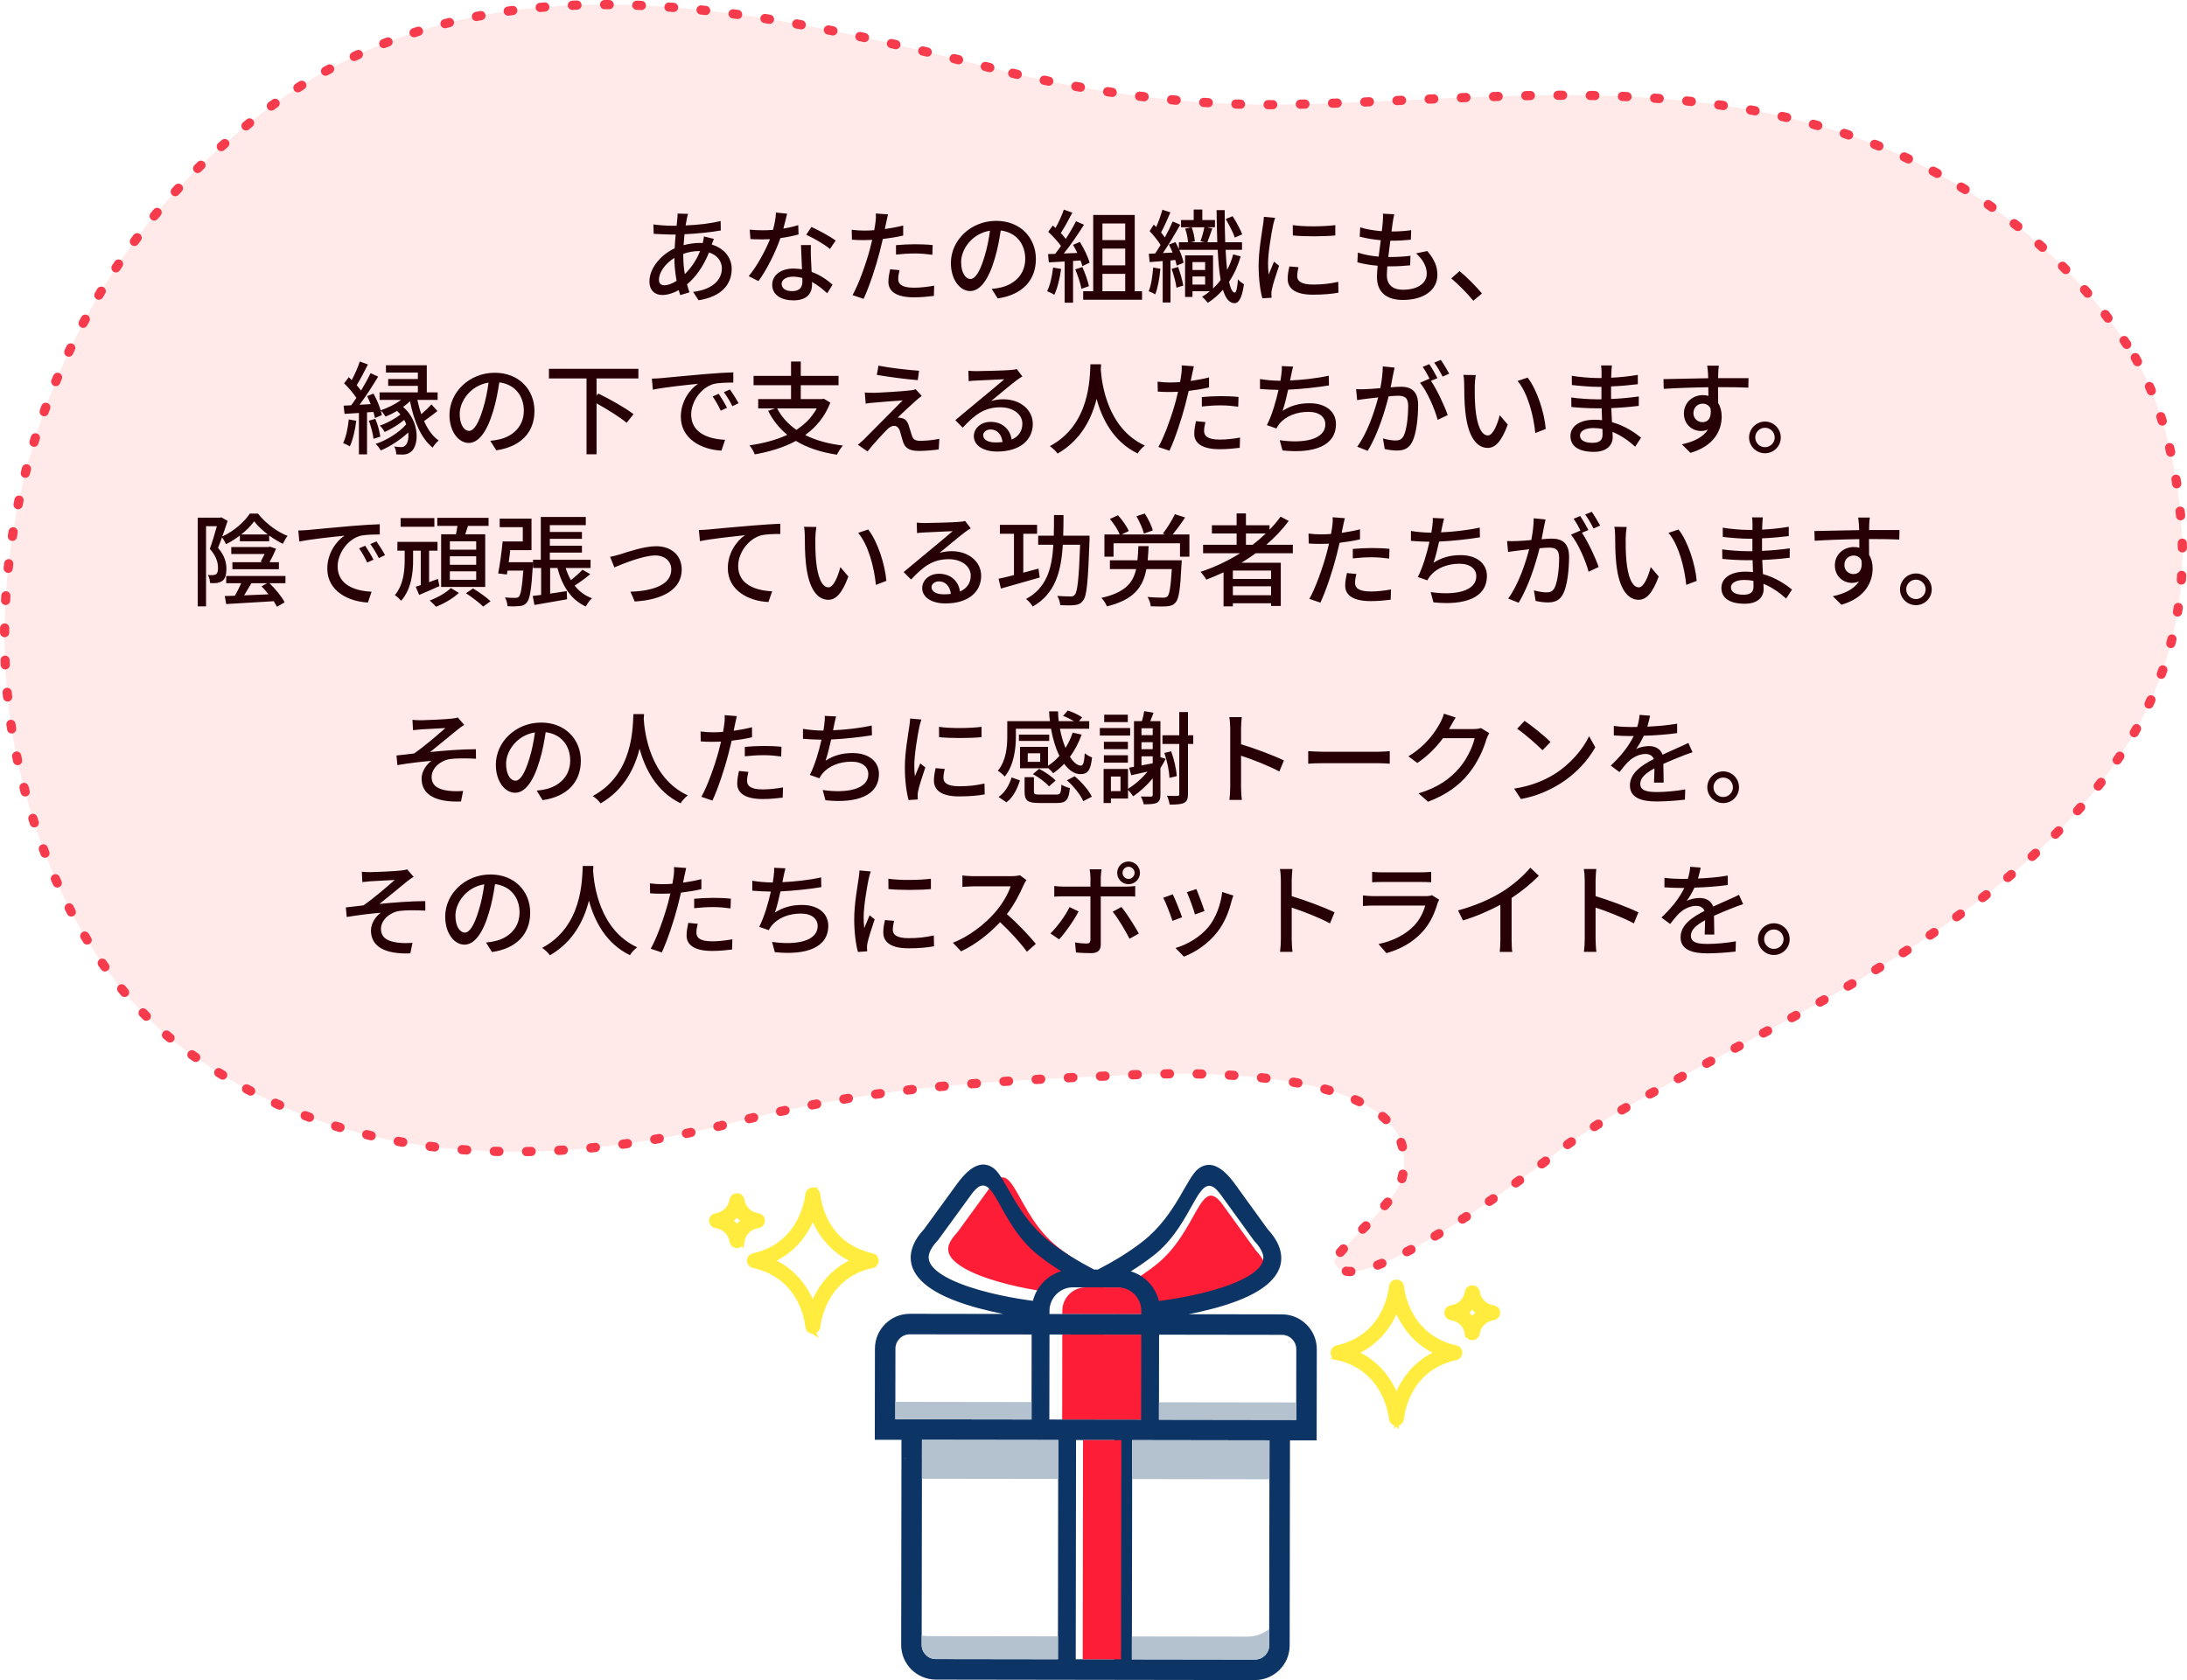
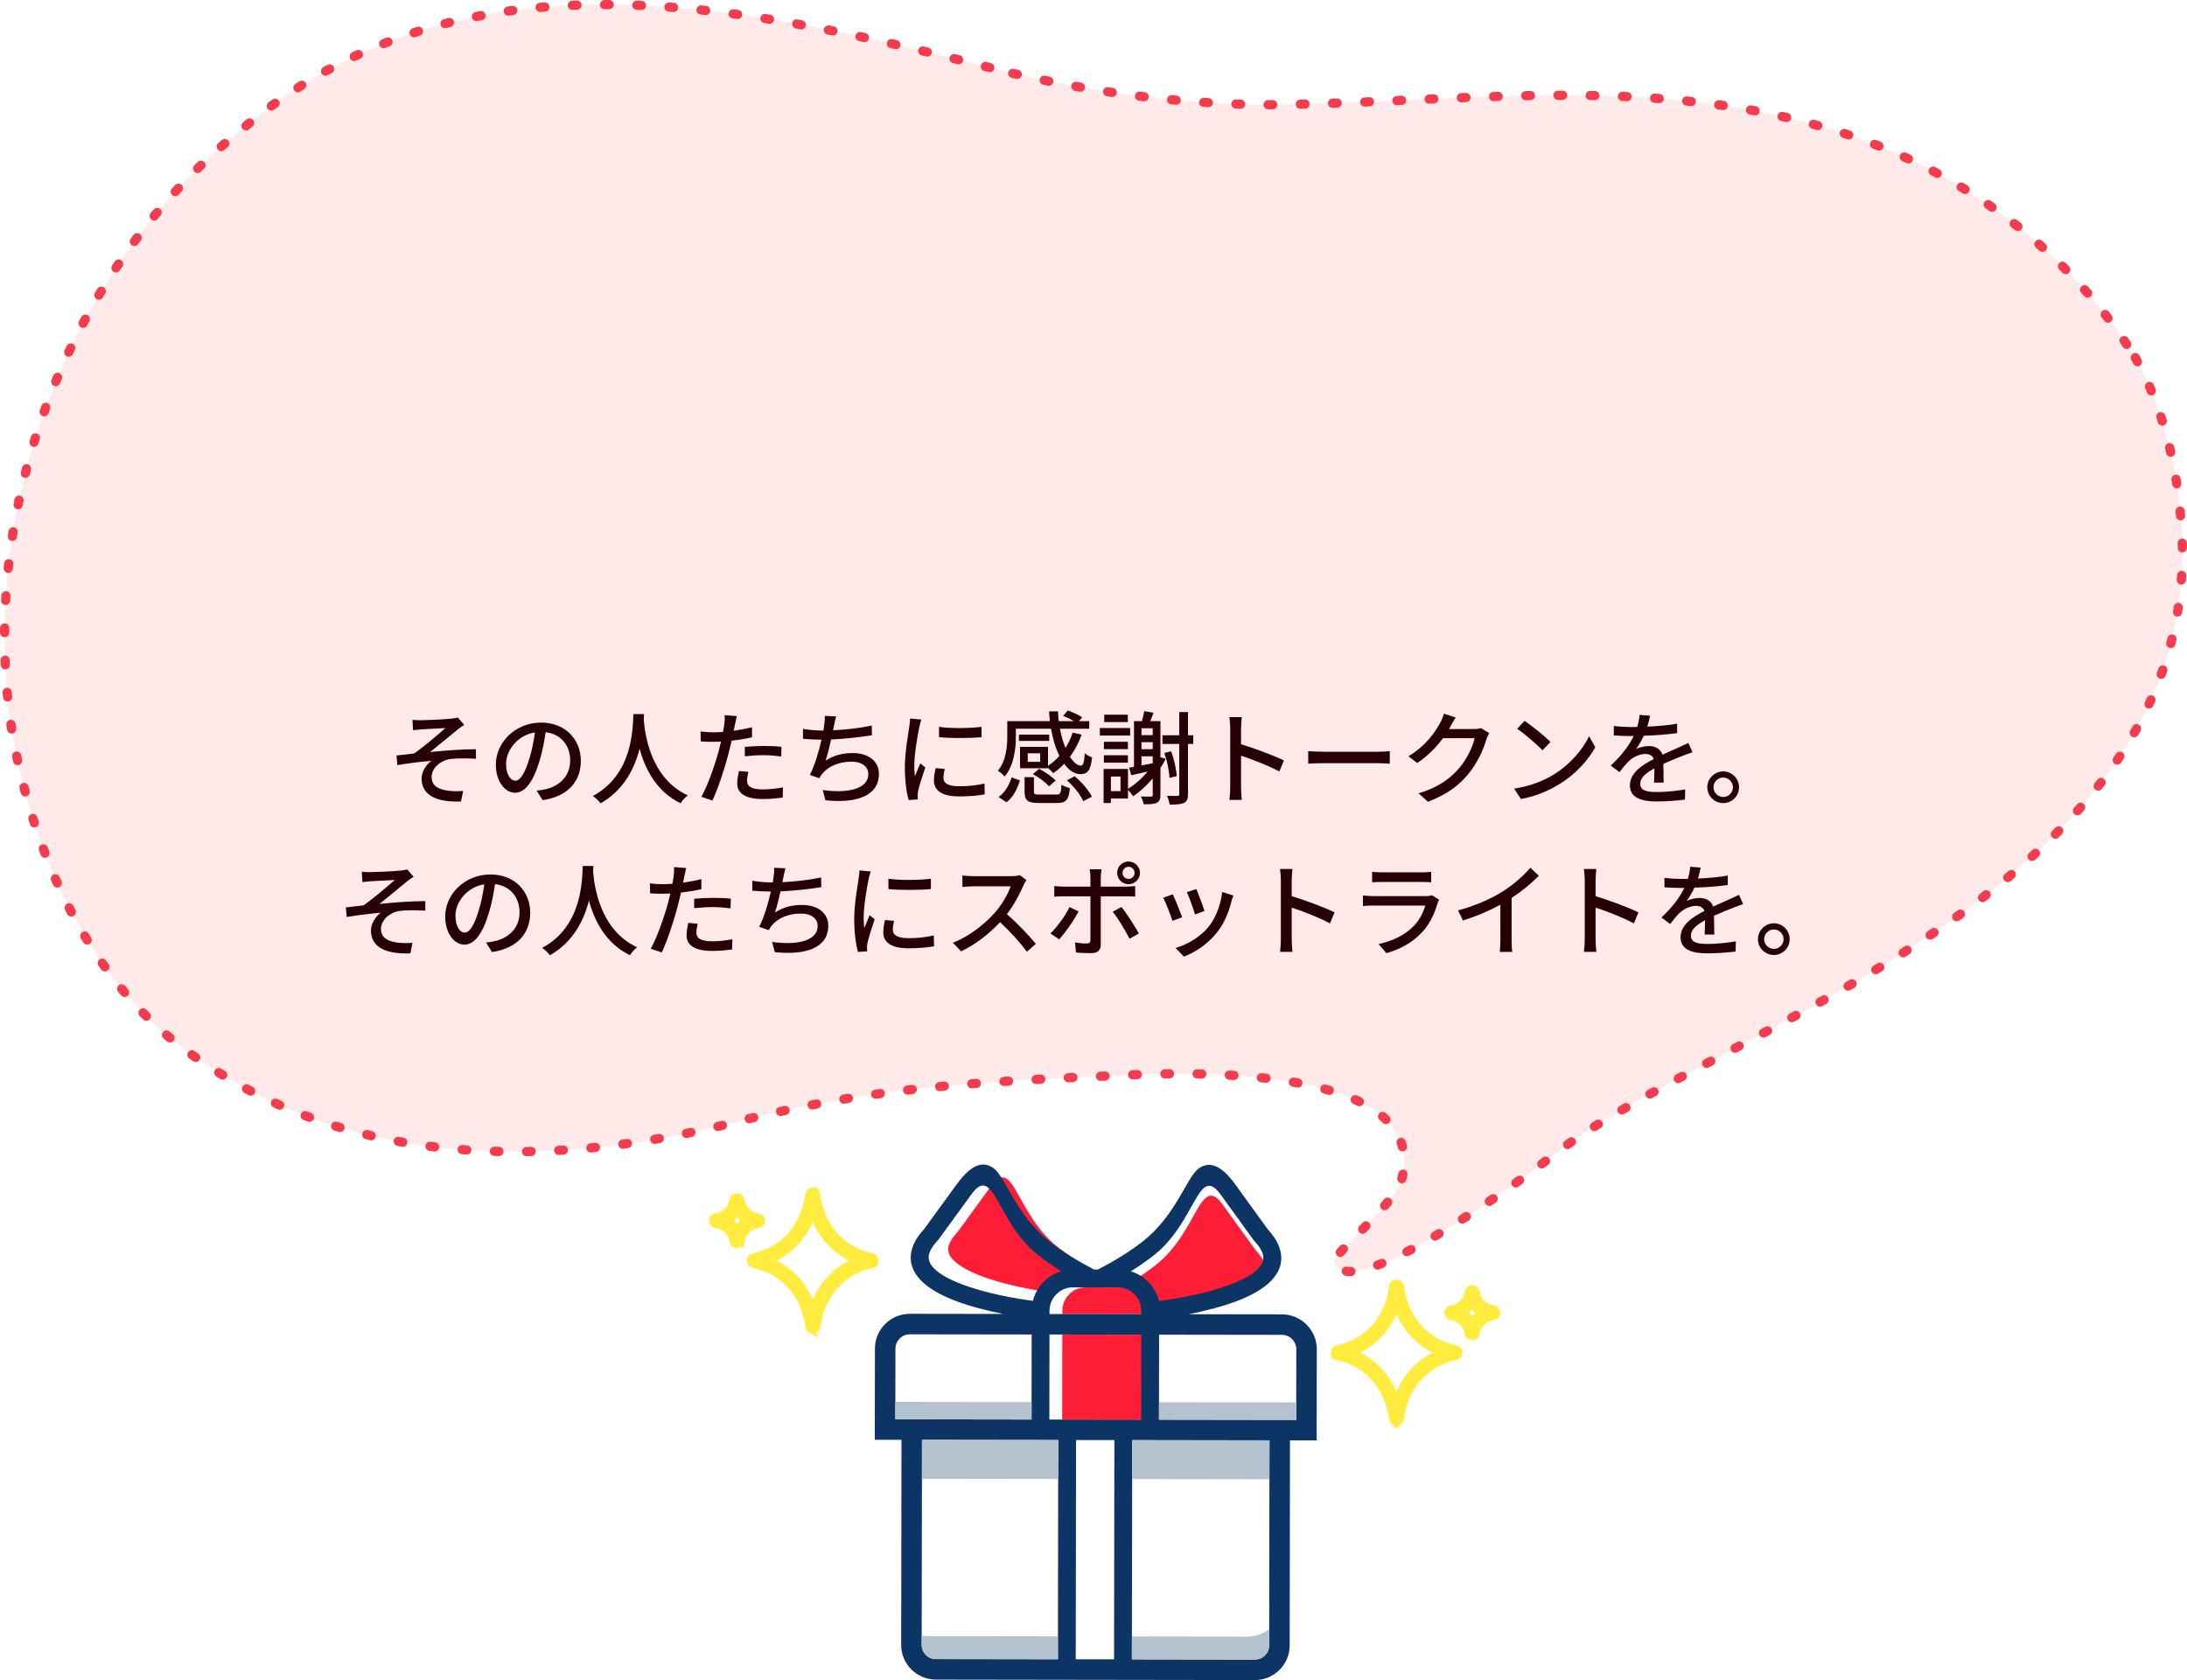
<svg xmlns="http://www.w3.org/2000/svg" width="475" height="365" viewBox="0 0 475 365" fill="none">
  <path fill-rule="evenodd" clip-rule="evenodd" d="M235.826 279.679C234.426 279.679 233.155 280.25 232.232 281.17C231.308 282.089 230.731 283.361 230.731 284.757V285.48L250.664 285.514V284.787C250.665 283.393 250.095 282.118 249.174 281.196C248.25 280.272 246.98 279.699 245.585 279.694L241.699 279.691L239.928 279.687L235.824 279.681L235.826 279.679Z" fill="url(#paint0_linear_1_1331)" />
  <path fill-rule="evenodd" clip-rule="evenodd" d="M250.658 289.962L230.723 289.933L230.697 308.405L250.628 308.434L250.658 289.962Z" fill="url(#paint1_linear_1_1331)" />
  <path fill-rule="evenodd" clip-rule="evenodd" d="M212.807 277.105C218.048 279.163 224.679 280.331 228.572 280.838L228.592 280.763L228.631 280.617L228.651 280.542L228.665 280.493L228.673 280.467L228.685 280.421L228.697 280.392L228.722 280.317L228.741 280.246L228.754 280.212L228.769 280.172L228.786 280.108L228.789 280.098L228.816 280.024L228.821 280.006L228.842 279.956L228.848 279.933L228.87 279.882L228.897 279.812L228.9 279.801L228.922 279.739L228.94 279.699L228.952 279.67L228.98 279.597L228.989 279.578L229.058 279.415L229.067 279.397L229.07 279.386L229.1 279.317L229.11 279.299L229.133 279.244L229.157 279.198V279.195L229.201 279.11V279.102L229.232 279.041L229.25 279.006L229.267 278.974L229.302 278.902L229.504 278.531L229.51 278.525L229.519 278.503L229.56 278.438V278.435L229.597 278.375L229.618 278.34L229.624 278.329L229.675 278.25V278.247L229.676 278.242L229.731 278.16L229.76 278.115L229.789 278.067L229.802 278.053L229.843 277.992L229.855 277.978L229.91 277.896V277.888L229.935 277.865L229.976 277.804V277.801L230.02 277.744L230.04 277.714L230.066 277.68L230.104 277.627L230.11 277.621L230.155 277.564L230.168 277.543L230.231 277.462L230.24 277.456L230.248 277.442L230.297 277.383L230.303 277.372L230.309 277.366L230.368 277.297L230.375 277.286L230.44 277.207L230.504 277.132L230.511 277.126L230.54 277.094L230.581 277.045L230.587 277.039L230.639 276.984L230.656 276.969L230.726 276.891L230.743 276.876L230.795 276.821L230.805 276.811L230.85 276.767L230.879 276.735L230.883 276.732L230.952 276.657L231.006 276.611L231.03 276.581L231.105 276.517V276.509L231.151 276.468L231.189 276.434L231.204 276.422L231.258 276.376L231.27 276.362L231.304 276.327L231.349 276.291L231.355 276.285L231.409 276.239L231.456 276.199L231.461 276.196L231.514 276.15L231.566 276.107L231.597 276.083L231.62 276.06L231.672 276.017L231.681 276.011L231.727 275.975L231.763 275.944L231.783 275.933L231.835 275.891L231.85 275.878L231.89 275.849L231.936 275.817L231.947 275.808L231.999 275.765L232.023 275.752L232.058 275.729L232.109 275.691L232.17 275.646H232.179L232.219 275.616L232.228 275.61L232.283 275.571L232.287 275.568L232.338 275.53L232.376 275.509L232.396 275.494L232.454 275.457L232.468 275.449L232.512 275.42L232.559 275.393L232.57 275.384L232.628 275.347L232.672 275.318L232.686 275.313L232.744 275.28V275.277L232.807 275.242L232.836 275.225L232.868 275.21L232.926 275.173L232.931 275.17L232.983 275.139L233.025 275.118L233.045 275.107L233.106 275.075L233.12 275.067L233.17 275.045L233.218 275.02L233.229 275.011L233.293 274.98L233.345 274.954L233.354 274.948L233.409 274.922L233.413 274.919L233.479 274.889L233.508 274.872L233.54 274.86L233.604 274.829H233.609L233.669 274.802L233.71 274.785L233.73 274.774L233.794 274.747L233.861 274.721L233.989 274.666L234.011 274.66L234.055 274.643L234.177 274.596L234.186 274.59L234.249 274.57L234.316 274.544L234.365 274.528L234.388 274.518L234.513 274.478L234.527 274.473L234.581 274.455L234.633 274.441L234.646 274.434L234.717 274.415C232.99 273.331 231.313 272.172 229.705 270.899C220.536 263.638 220.167 250.911 215.21 257.731L208.038 267.585L207.878 267.773C206.954 268.753 206.381 269.634 206.107 270.425C205.681 271.661 206.106 272.774 207.065 273.76C208.324 275.049 210.397 276.165 212.816 277.112" fill="url(#paint2_linear_1_1331)" />
  <path fill-rule="evenodd" clip-rule="evenodd" d="M251.015 274.835C249.406 276.104 247.724 277.26 245.996 278.34C247.429 278.771 248.714 279.557 249.745 280.595C250.882 281.735 251.719 283.178 252.11 284.787C256.002 284.291 262.638 283.144 267.885 281.104C270.308 280.16 272.387 279.05 273.648 277.764C274.609 276.782 275.036 275.672 274.615 274.434C274.343 273.641 273.776 272.76 272.852 271.775L272.696 271.587L265.549 261.713C260.613 254.877 260.208 267.6 251.015 274.837" fill="url(#paint3_linear_1_1331)" />
  <path fill-rule="evenodd" clip-rule="evenodd" d="M245.834 360.508L245.906 312.879L247.839 312.882L275.72 312.925L275.655 357.479C275.655 358.321 275.305 359.092 274.748 359.645C274.189 360.205 273.42 360.549 272.578 360.549L245.834 360.509V360.508ZM233.643 360.489L233.711 312.859L242.033 312.873L241.966 360.498L233.644 360.488L233.643 360.489ZM249.355 278.461C248.319 277.425 247.034 276.639 245.602 276.204C247.332 275.129 249.011 273.973 250.624 272.704C259.812 265.467 260.219 252.742 265.155 259.576L272.3 269.454L272.459 269.642C273.38 270.622 273.95 271.508 274.224 272.296C274.645 273.537 274.218 274.643 273.254 275.625C271.993 276.911 269.912 278.024 267.494 278.966C262.246 281.009 255.609 282.158 251.718 282.652C251.324 281.041 250.491 279.597 249.355 278.458V278.461ZM251.742 289.964L278.431 290.001C279.288 290.005 280.066 290.356 280.631 290.921C281.198 291.491 281.546 292.268 281.546 293.125L281.524 308.479L251.718 308.435L251.744 289.964H251.742ZM227.941 289.927L247.877 289.956L247.847 308.429L227.91 308.4L227.941 289.926V289.927ZM227.944 285.478V284.751C227.95 283.356 228.526 282.089 229.446 281.168C230.375 280.246 231.644 279.675 233.039 279.678L242.802 279.692C244.201 279.692 245.469 280.269 246.394 281.193C247.313 282.115 247.885 283.385 247.88 284.783V285.507L227.944 285.478ZM237.617 275.816C234.161 274.003 230.847 272.015 227.855 269.648C220.64 263.931 218.389 255.68 215.806 253.803C213.742 252.305 211.195 252.618 207.845 257.226L200.731 266.999C199.462 268.362 198.646 269.676 198.21 270.932C197.228 273.765 198.071 276.175 200.054 278.21C201.74 279.942 204.285 281.347 207.162 282.474C210.541 283.801 214.452 284.778 217.917 285.461L197.61 285.432C195.528 285.429 193.632 286.276 192.26 287.646C190.882 289.014 190.032 290.903 190.029 292.989L190.018 300.111L194.47 300.117L194.481 292.997C194.481 292.14 194.837 291.363 195.401 290.798C195.966 290.231 196.748 289.883 197.604 289.888L224.067 289.924L224.041 308.395L197.575 308.357L194.458 308.351L194.469 300.117L190.017 300.111L190 310.57V312.798L192.226 312.799L195.792 312.806L195.787 316.811L200.236 316.817L200.244 312.812L227.903 312.851L229.84 312.856L229.773 360.482L203.246 360.443C202.404 360.443 201.64 360.1 201.08 359.536C200.526 358.974 200.175 358.209 200.18 357.37L200.189 350.87L195.734 350.86L195.728 357.36C195.722 359.437 196.566 361.314 197.925 362.684C199.289 364.046 201.173 364.893 203.241 364.901L272.571 365.003C274.642 365.003 276.528 364.16 277.891 362.797C279.255 361.442 280.106 359.561 280.106 357.49L280.176 312.929L283.742 312.935H285.966L285.997 293.128C286 291.047 285.152 289.152 283.782 287.78C282.413 286.409 280.523 285.555 278.436 285.552L258.129 285.523C261.6 284.848 265.512 283.882 268.893 282.568C271.778 281.445 274.326 280.049 276.016 278.325C278.004 276.292 278.85 273.889 277.88 271.051C277.447 269.79 276.636 268.477 275.371 267.109L268.287 257.316C264.949 252.696 262.402 252.379 260.333 253.868C257.745 255.738 255.47 263.98 248.235 269.677C245.239 272.039 241.92 274.012 238.46 275.817H237.615L237.617 275.816ZM224.339 282.614C220.446 282.107 213.815 280.939 208.573 278.881C206.155 277.934 204.082 276.813 202.824 275.524C201.863 274.542 201.435 273.428 201.866 272.194C202.14 271.403 202.71 270.52 203.632 269.544L203.793 269.353L210.969 259.501C215.927 252.681 216.293 265.407 225.465 272.669C227.07 273.942 228.749 275.101 230.474 276.185L230.405 276.204L230.389 276.207L230.343 276.227L230.282 276.242H230.272L230.205 276.266L230.147 276.288L230.121 276.297L230.077 276.314L230.01 276.34L229.947 276.359L229.938 276.366L229.816 276.413L229.771 276.43L229.75 276.436L229.683 276.462L229.49 276.544L229.467 276.555L229.426 276.572L229.371 276.598L229.366 276.601L229.301 276.631L229.269 276.644L229.24 276.66L229.174 276.691H229.171L229.111 276.718L229.105 276.724L229.053 276.75L228.988 276.781L228.974 276.786L228.926 276.813L228.876 276.836L228.865 276.845L228.807 276.879L228.781 276.888L228.743 276.909L228.687 276.938V276.941L228.624 276.976L228.595 276.993L228.563 277.008L228.505 277.045V277.048L228.447 277.077L228.433 277.085L228.389 277.114L228.331 277.15L228.317 277.155L228.271 277.187L228.224 277.215L228.213 277.224L228.155 277.26L228.135 277.271L228.095 277.297L228.045 277.332L228.04 277.335L227.981 277.376L227.976 277.38L227.93 277.412L227.926 277.415L227.866 277.456L227.816 277.494L227.781 277.522L227.756 277.535L227.704 277.578L227.695 277.584L227.649 277.621L227.605 277.65L227.594 277.659L227.538 277.705L227.522 277.717L227.486 277.748L227.44 277.784L227.431 277.79L227.379 277.833L227.357 277.856L227.327 277.88L227.223 277.966L227.214 277.972L227.171 278.013L227.119 278.056L227.066 278.102L227.032 278.137L227.017 278.149L226.968 278.197L226.953 278.209L226.914 278.244L226.872 278.285L226.865 278.291L226.817 278.339L226.795 278.357L226.768 278.386L226.719 278.433L226.652 278.503L226.642 278.51L226.618 278.54L226.572 278.589L226.561 278.598L226.511 278.653L226.496 278.665L226.425 278.748L226.409 278.763L226.357 278.818L226.351 278.824L226.309 278.873L226.28 278.905L226.274 278.911L226.146 279.061L226.134 279.075L226.079 279.145L226.073 279.151L226.066 279.162L226.018 279.221L226.005 279.235L225.999 279.241L225.937 279.322L225.923 279.342L225.875 279.398V279.406L225.834 279.461L225.808 279.495L225.785 279.52L225.744 279.582V279.586L225.698 279.647L225.68 279.67V279.678L225.623 279.76L225.613 279.769L225.571 279.835L225.559 279.849L225.53 279.898L225.501 279.942L225.446 280.024V280.027L225.445 280.032L225.391 280.11L225.388 280.121L225.368 280.151L225.332 280.214V280.218L225.289 280.284L225.28 280.305L225.274 280.311L225.072 280.686L225.021 280.782L225.003 280.822L224.974 280.883L224.968 280.889L224.928 280.976L224.924 280.979L224.902 281.026L224.879 281.081L224.872 281.095L224.84 281.167L224.837 281.177L224.827 281.196L224.756 281.358L224.751 281.376L224.724 281.449L224.708 281.477L224.693 281.516L224.672 281.579L224.665 281.59L224.638 281.66L224.62 281.712L224.614 281.735L224.592 281.785L224.586 281.808L224.559 281.878L224.555 281.889L224.534 281.952L224.519 281.991L224.51 282.025L224.462 282.17L224.455 282.2L224.436 282.269L224.423 282.323L224.403 282.394L224.361 282.546L224.342 282.62L224.339 282.614ZM200.189 350.87L200.244 316.822L195.789 316.811L195.74 350.864L200.189 350.87Z" fill="#0C3566" />
  <path fill-rule="evenodd" clip-rule="evenodd" d="M224.042 308.395L224.047 304.611L194.462 304.567L194.461 305.233L194.458 308.35L197.575 308.357L224.042 308.395Z" fill="#B4C1CF" />
  <path fill-rule="evenodd" clip-rule="evenodd" d="M251.725 304.653L251.716 308.435L281.522 308.479L281.525 305.363L281.526 304.695L251.725 304.653Z" fill="#B4C1CF" />
  <path fill-rule="evenodd" clip-rule="evenodd" d="M200.233 321.271L229.829 321.311L229.84 312.856L227.904 312.851L200.245 312.812L200.233 321.271Z" fill="#B4C1CF" />
-   <path fill-rule="evenodd" clip-rule="evenodd" d="M243.549 312.877L235.227 312.864L235.155 360.492L243.477 360.503L243.549 312.877Z" fill="url(#paint4_linear_1_1331)" />
  <path fill-rule="evenodd" clip-rule="evenodd" d="M245.906 312.877L245.891 321.337L275.709 321.38L275.72 312.925L247.839 312.882L245.906 312.877Z" fill="#B4C1CF" />
  <path fill-rule="evenodd" clip-rule="evenodd" d="M228.147 355.5L201.625 355.464C201.133 355.461 200.652 355.412 200.184 355.319L200.181 357.371C200.176 358.211 200.529 358.977 201.081 359.538C201.642 360.101 202.405 360.445 203.247 360.445L229.774 360.483L229.782 355.503L228.149 355.5H228.147Z" fill="#B4C1CF" />
  <path fill-rule="evenodd" clip-rule="evenodd" d="M245.842 355.528L245.834 360.508L272.578 360.547C273.42 360.547 274.188 360.205 274.748 359.643C275.305 359.09 275.655 358.319 275.655 357.478L275.663 353.912C274.369 354.946 272.732 355.567 270.954 355.564L245.843 355.528H245.842Z" fill="#B4C1CF" />
  <path d="M303.302 278.501C303.019 278.501 302.745 278.604 302.535 278.795C302.324 278.986 302.193 279.25 302.171 279.535L302.152 279.723C302.074 280.416 301.718 282.831 300.322 285.432C298.735 288.389 295.809 291.588 290.387 292.788H290.388C290.139 292.843 289.915 292.979 289.753 293.177C289.59 293.375 289.5 293.623 289.5 293.881C289.5 294.138 289.59 294.387 289.753 294.586C289.915 294.784 290.14 294.919 290.388 294.974L290.387 294.975C295.816 296.176 298.749 299.457 300.339 302.459C301.136 303.965 301.594 305.401 301.853 306.467C301.983 306.999 302.062 307.437 302.109 307.744C302.156 308.052 302.17 308.224 302.17 308.225L302.171 308.229C302.194 308.513 302.325 308.777 302.536 308.968C302.746 309.157 303.02 309.259 303.302 309.259L303.302 309.26L303.303 309.259L303.304 309.26V309.259C303.587 309.259 303.86 309.156 304.07 308.966C304.281 308.775 304.412 308.511 304.434 308.226L304.453 308.038C304.531 307.345 304.888 304.93 306.284 302.329C307.871 299.372 310.796 296.173 316.218 294.973V294.972C316.466 294.917 316.691 294.782 316.853 294.584C317.016 294.385 317.105 294.136 317.105 293.879C317.105 293.622 317.016 293.373 316.853 293.175C316.691 292.977 316.466 292.841 316.218 292.786L315.717 292.667C310.608 291.379 307.806 288.21 306.266 285.302C305.469 283.796 305.012 282.36 304.753 281.294C304.623 280.762 304.544 280.323 304.497 280.017C304.45 279.712 304.436 279.54 304.435 279.536V279.533C304.413 279.248 304.28 278.984 304.069 278.793C303.859 278.604 303.586 278.501 303.304 278.501C303.303 278.501 303.302 278.5 303.301 278.5L303.302 278.501ZM303.302 284.214C304.535 287.433 307.091 291.613 312.318 293.88C307.091 296.146 304.535 300.326 303.302 303.546C302.07 300.327 299.515 296.146 294.289 293.88C299.515 291.613 302.07 287.433 303.302 284.214ZM319.769 279.739C319.487 279.739 319.214 279.844 319.004 280.034C318.802 280.217 318.675 280.466 318.644 280.736C318.515 281.589 318.105 282.379 317.475 282.986C316.845 283.593 316.028 283.984 315.148 284.098L315.133 284.1L315.117 284.103C314.862 284.152 314.63 284.287 314.463 284.487C314.295 284.687 314.202 284.94 314.202 285.202C314.202 285.464 314.295 285.717 314.463 285.917C314.63 286.117 314.862 286.251 315.117 286.301L315.131 286.304L315.145 286.306C316.024 286.424 316.839 286.816 317.469 287.423C318.099 288.03 318.511 288.818 318.644 289.67L318.645 289.669C318.677 289.938 318.805 290.186 319.006 290.367C319.189 290.532 319.419 290.632 319.662 290.655L319.766 290.66C320.048 290.661 320.322 290.558 320.532 290.369C320.735 290.187 320.864 289.937 320.895 289.666V289.667C321.024 288.815 321.434 288.025 322.064 287.418C322.695 286.811 323.511 286.419 324.391 286.306L324.407 286.304L324.423 286.301C324.677 286.251 324.909 286.117 325.077 285.917C325.245 285.717 325.338 285.464 325.338 285.202C325.338 284.94 325.245 284.687 325.077 284.487C324.909 284.287 324.677 284.152 324.423 284.103L324.408 284.1L324.393 284.098C323.515 283.98 322.7 283.587 322.07 282.98C321.44 282.374 321.029 281.586 320.895 280.734H320.894C320.864 280.465 320.737 280.216 320.536 280.034C320.326 279.844 320.052 279.739 319.769 279.739ZM319.768 283.745C320.178 284.311 320.682 284.803 321.26 285.2C320.682 285.598 320.178 286.089 319.768 286.654C319.359 286.089 318.854 285.598 318.276 285.2C318.854 284.803 319.359 284.311 319.768 283.745Z" fill="#FFEC3E" stroke="#FFEC3E" />
  <path d="M176.536 258.501C176.819 258.501 177.093 258.604 177.303 258.795C177.514 258.986 177.645 259.25 177.667 259.535L177.686 259.723C177.763 260.416 178.12 262.831 179.516 265.432C181.102 268.389 184.029 271.588 189.45 272.788H189.449C189.698 272.843 189.923 272.979 190.085 273.177C190.247 273.375 190.338 273.623 190.338 273.881C190.338 274.138 190.247 274.387 190.085 274.586C189.923 274.784 189.698 274.919 189.449 274.974L189.45 274.975C184.022 276.176 181.088 279.457 179.499 282.459C178.702 283.965 178.243 285.401 177.984 286.467C177.855 286.999 177.776 287.437 177.729 287.744C177.681 288.052 177.668 288.224 177.668 288.225L177.667 288.229C177.644 288.513 177.513 288.777 177.302 288.968C177.091 289.157 176.817 289.259 176.535 289.259L176.536 289.26L176.534 289.259L176.533 289.26V289.259C176.251 289.259 175.978 289.156 175.768 288.966C175.557 288.775 175.425 288.511 175.403 288.226L175.385 288.038C175.307 287.345 174.95 284.93 173.554 282.329C171.967 279.372 169.042 276.173 163.62 274.973V274.972C163.371 274.917 163.146 274.782 162.984 274.584C162.822 274.385 162.732 274.136 162.732 273.879C162.733 273.622 162.822 273.373 162.984 273.175C163.147 272.977 163.371 272.841 163.62 272.786L164.121 272.667C169.23 271.379 172.032 268.21 173.571 265.302C174.368 263.796 174.826 262.36 175.085 261.294C175.214 260.762 175.294 260.323 175.341 260.017C175.387 259.712 175.402 259.54 175.402 259.536V259.533C175.425 259.248 175.557 258.984 175.769 258.793C175.979 258.604 176.252 258.501 176.533 258.501C176.534 258.501 176.536 258.5 176.537 258.5L176.536 258.501ZM176.535 264.214C175.302 267.433 172.747 271.613 167.52 273.88C172.746 276.146 175.302 280.326 176.535 283.546C177.768 280.327 180.323 276.146 185.549 273.88C180.323 271.613 177.768 267.433 176.535 264.214ZM160.068 259.739C160.35 259.739 160.624 259.844 160.834 260.034C161.035 260.217 161.163 260.466 161.193 260.736C161.322 261.589 161.732 262.379 162.362 262.986C162.993 263.593 163.809 263.984 164.689 264.098L164.705 264.1L164.721 264.103C164.976 264.152 165.207 264.287 165.375 264.487C165.543 264.687 165.636 264.94 165.636 265.202C165.636 265.464 165.543 265.717 165.375 265.917C165.207 266.117 164.976 266.251 164.721 266.301L164.707 266.304L164.692 266.306C163.813 266.424 162.998 266.816 162.368 267.423C161.738 268.03 161.327 268.818 161.193 269.67L161.192 269.669C161.161 269.938 161.033 270.186 160.832 270.367C160.649 270.532 160.418 270.632 160.176 270.655L160.071 270.66C159.79 270.661 159.516 270.558 159.306 270.369C159.103 270.187 158.973 269.937 158.942 269.666V269.667C158.813 268.815 158.403 268.025 157.773 267.418C157.143 266.811 156.326 266.419 155.446 266.306L155.431 266.304L155.415 266.301C155.16 266.251 154.928 266.117 154.761 265.917C154.593 265.717 154.5 265.464 154.5 265.202C154.5 264.94 154.593 264.687 154.761 264.487C154.928 264.287 155.16 264.152 155.415 264.103L155.43 264.1L155.444 264.098C156.323 263.98 157.138 263.587 157.768 262.98C158.397 262.374 158.809 261.586 158.942 260.734H158.943C158.974 260.465 159.101 260.216 159.302 260.034C159.512 259.844 159.786 259.739 160.068 259.739ZM160.069 263.745C159.66 264.311 159.156 264.803 158.577 265.2C159.155 265.598 159.66 266.089 160.069 266.654C160.479 266.089 160.984 265.598 161.562 265.2C160.983 264.803 160.479 264.311 160.069 263.745Z" fill="#FFEC3E" stroke="#FFEC3E" />
  <path d="M463.771 77.692C470.383 89.566 473.419 103.657 473.958 117.562L473.966 117.552C476.149 194.707 372.734 223.274 337.387 250.943C328.429 257.956 293.583 283.015 290 274.5C287.806 273.517 303.033 262 304.5 256C310 233.5 267.052 232.572 246 233.5C208.823 235.139 188.038 236.38 156.463 244.599C119.307 253.514 77.507 253.746 44.185 230.841C21.2 216.144 7.79 188.217 2.746 159.753C-5.425 110.127 15.771 57.491 51.999 28.558C100.962 -13.574 163.301 1.537 218.656 15.614C218.519 15.583 218.377 15.551 218.235 15.519C237.281 20.081 256.691 22.74 276.178 22.744C316.018 22.353 356.571 16.111 395.715 27.529C422.368 34.978 447.896 52.133 463.771 77.692Z" fill="#FFE9E9" stroke="#F63C4C" stroke-width="2" stroke-linecap="round" stroke-dasharray="1 6" />
  <path d="M89.588 156.39C90.204 156.456 90.798 156.478 91.502 156.478C92.448 156.478 96.804 156.28 98.102 156.126C98.718 156.06 99.158 155.972 99.444 155.884L100.83 157.49C100.456 157.71 99.796 158.172 99.422 158.48C97.816 159.778 95.066 162.088 93.416 163.386C96.584 163.056 100.412 162.77 103.36 162.77L103.382 164.838C101.248 164.728 99.092 164.728 97.75 164.904C95.682 165.212 93.746 166.862 93.746 168.798C93.746 170.822 95.352 171.526 97.354 171.79C98.608 171.944 99.774 171.9 100.588 171.834L100.126 174.122C94.648 174.342 91.568 172.67 91.568 169.15C91.568 167.5 92.712 166.004 93.702 165.3C91.502 165.476 88.774 165.806 86.31 166.224L86.112 164.134C87.3 164.024 88.818 163.826 89.94 163.694C92.14 162.198 95.374 159.382 96.738 158.172C95.792 158.238 92.448 158.392 91.524 158.458C90.952 158.502 90.27 158.59 89.698 158.634L89.588 156.39ZM126.152 165.278C126.152 169.898 123.204 173.066 117.858 173.836L116.56 171.768C117.308 171.702 117.968 171.592 118.518 171.46C121.334 170.822 123.842 168.754 123.842 165.212C123.842 162.022 121.906 159.492 118.518 159.074C118.21 161.054 117.836 163.188 117.198 165.256C115.878 169.744 114.052 172.23 111.874 172.23C109.696 172.23 107.694 169.81 107.694 166.136C107.694 161.208 112.006 156.984 117.528 156.984C122.808 156.984 126.152 160.68 126.152 165.278ZM109.916 165.916C109.916 168.446 110.994 169.612 111.94 169.612C112.93 169.612 113.964 168.182 114.976 164.794C115.526 163.056 115.922 161.054 116.186 159.118C112.226 159.756 109.916 163.188 109.916 165.916ZM137.57 155.136H139.88C139.858 155.444 139.858 155.818 139.814 156.214C140.012 159.14 141.156 169.018 149.384 172.802C148.746 173.286 148.152 173.968 147.822 174.518C142.498 171.944 140.056 166.906 138.912 162.66C137.856 166.862 135.546 171.614 130.442 174.54C130.068 174.012 129.408 173.374 128.748 172.934C137.548 168.248 137.416 158.04 137.57 155.136ZM162.54 167.698C162.364 168.38 162.254 169.062 162.254 169.612C162.254 170.602 162.848 171.504 165.664 171.504C167.116 171.504 168.612 171.328 170.064 171.064L169.998 173.286C168.788 173.44 167.314 173.594 165.642 173.594C162.056 173.594 160.12 172.428 160.12 170.25C160.12 169.326 160.296 168.402 160.494 167.5L162.54 167.698ZM160.032 155.576C159.9 156.126 159.702 157.028 159.614 157.468C159.548 157.842 159.46 158.282 159.35 158.766C160.692 158.568 162.056 158.326 163.332 157.996V160.174C161.946 160.504 160.406 160.746 158.91 160.922C158.69 161.868 158.448 162.88 158.206 163.804C157.414 166.906 155.918 171.438 154.73 173.924L152.332 173.11C153.63 170.866 155.236 166.334 156.072 163.254C156.248 162.572 156.424 161.846 156.6 161.12C155.962 161.142 155.368 161.164 154.818 161.164C153.806 161.164 152.992 161.142 152.2 161.076L152.156 158.92C153.234 159.052 154.004 159.096 154.84 159.096C155.522 159.096 156.27 159.074 157.04 159.008C157.15 158.348 157.26 157.776 157.304 157.358C157.414 156.676 157.436 155.862 157.392 155.378L160.032 155.576ZM161.77 162.264C162.958 162.154 164.476 162.066 165.884 162.066C167.16 162.066 168.48 162.11 169.734 162.242L169.668 164.354C168.546 164.2 167.248 164.068 165.928 164.068C164.498 164.068 163.156 164.156 161.77 164.31V162.264ZM181.592 155.642C181.394 156.302 181.284 157.028 181.13 157.666C181.086 157.952 181.02 158.282 180.932 158.656C183.506 158.546 186.652 158.216 189.336 157.622L189.38 159.734C186.916 160.152 183.396 160.526 180.514 160.658C180.162 162.286 179.722 164.068 179.304 165.256C181.174 164.068 183.022 163.606 185.178 163.606C188.698 163.606 190.898 165.432 190.898 168.116C190.898 172.846 186.168 174.584 179.282 173.858L178.688 171.636C183.682 172.362 188.588 171.614 188.588 168.16C188.588 166.664 187.334 165.476 184.936 165.476C182.362 165.476 180.008 166.378 178.6 168.094C178.358 168.402 178.16 168.71 177.962 169.084L175.894 168.358C176.994 166.224 177.874 163.166 178.424 160.702C176.972 160.68 175.608 160.614 174.398 160.504V158.348C175.652 158.568 177.39 158.722 178.732 158.722C178.776 158.722 178.798 158.722 178.842 158.722C178.908 158.26 178.974 157.842 179.018 157.512C179.128 156.72 179.172 156.17 179.128 155.532L181.592 155.642ZM203.944 157.908C206.474 158.304 210.896 158.216 213.184 157.908V160.152C210.676 160.394 206.518 160.416 203.966 160.152L203.944 157.908ZM205.198 167.06C205 167.83 204.912 168.424 204.912 169.018C204.912 170.008 205.682 170.822 208.344 170.822C210.324 170.822 211.974 170.646 213.822 170.228L213.866 172.582C212.48 172.846 210.654 173.022 208.3 173.022C204.56 173.022 202.844 171.724 202.844 169.59C202.844 168.798 202.954 167.962 203.218 166.884L205.198 167.06ZM200.116 156.324C199.962 156.72 199.742 157.6 199.654 157.996C199.28 159.8 198.576 163.936 198.576 166.29C198.576 167.06 198.62 167.83 198.708 168.644C199.082 167.742 199.522 166.664 199.874 165.85L200.974 166.73C200.402 168.402 199.632 170.756 199.412 171.856C199.346 172.164 199.28 172.626 199.302 172.868C199.302 173.088 199.324 173.418 199.346 173.682L197.344 173.814C196.904 172.274 196.53 169.678 196.53 166.708C196.53 163.43 197.234 159.69 197.476 157.93C197.564 157.38 197.652 156.698 197.674 156.104L200.116 156.324ZM218.596 174.298L216.88 173.154C218.288 172.164 219.212 170.536 219.718 168.908L221.522 169.546C220.972 171.306 220.114 173.154 218.596 174.298ZM227.88 159.602V160.966H221.302V159.602H227.88ZM225.922 165.52V163.65H223.216V165.52H225.922ZM227.616 166.84V166.906H221.544V162.264H227.616V166.378C228.518 165.784 229.354 165.058 230.102 164.222C229.288 162.594 228.672 160.57 228.276 158.326H220.642V159.976C220.642 162.572 220.246 166.246 218.222 168.71C217.914 168.336 217.122 167.676 216.726 167.456C218.552 165.234 218.772 162.176 218.772 159.954V156.676H228.034C227.946 155.972 227.88 155.268 227.858 154.542H229.794C229.816 155.268 229.86 155.972 229.948 156.676H233.27C232.566 156.258 231.664 155.818 230.894 155.532L231.906 154.366C232.984 154.696 234.304 155.312 235.03 155.862L234.348 156.676H236.57V158.326H230.212C230.498 159.888 230.916 161.296 231.422 162.484C232.06 161.472 232.588 160.35 232.984 159.162L234.92 159.602C234.282 161.384 233.424 163.012 232.39 164.42C233.16 165.63 233.996 166.334 234.766 166.334C235.272 166.334 235.492 165.586 235.602 163.65C236.02 164.002 236.68 164.376 237.186 164.552C236.878 167.434 236.196 168.182 234.656 168.182C233.358 168.182 232.148 167.346 231.136 165.938C230.388 166.708 229.596 167.412 228.738 167.984C228.54 167.698 228.034 167.192 227.616 166.84ZM224.338 168.182L225.68 167.038C226.978 167.698 228.54 168.754 229.266 169.59L227.836 170.844C227.154 170.008 225.636 168.886 224.338 168.182ZM225.856 172.626H229.398C230.3 172.626 230.454 172.362 230.542 170.47C230.96 170.778 231.84 171.086 232.368 171.218C232.126 173.814 231.532 174.452 229.596 174.452H225.658C223.15 174.452 222.534 173.902 222.534 171.988V168.842H224.558V171.966C224.558 172.538 224.734 172.626 225.856 172.626ZM231.73 169.524L233.402 168.644C234.92 169.898 236.482 171.702 237.142 173.088L235.272 174.056C234.722 172.714 233.204 170.844 231.73 169.524ZM244.952 155.268V156.874H239.826V155.268H244.952ZM245.458 158.172V159.8H238.88V158.172H245.458ZM244.974 161.164V162.748H239.76V161.164H244.974ZM239.76 165.696V164.09H244.974V165.696H239.76ZM247.922 164.31V166.29L250.364 165.828V164.31H247.922ZM250.364 159.712V158.216H247.922V159.712H250.364ZM250.364 162.77V161.252H247.922V162.77H250.364ZM243.368 171.878V168.71H241.278V171.878H243.368ZM252.036 164.508L253.18 164.86C252.85 165.542 252.454 166.224 252.036 166.862V172.67C252.036 173.572 251.838 174.1 251.266 174.408C250.65 174.694 249.77 174.738 248.406 174.738C248.318 174.276 248.054 173.484 247.768 173.044C248.78 173.088 249.682 173.066 249.968 173.066C250.254 173.066 250.364 172.956 250.364 172.648V169.106C249.066 170.646 247.614 171.988 246.118 173C245.898 172.648 245.37 172.01 244.996 171.592V173.484H241.278V174.452H239.694V167.06H244.996V171.372C246.536 170.426 248.01 169.128 249.242 167.632L245.7 168.424L245.238 166.774C245.568 166.73 245.92 166.664 246.294 166.598V156.676H248.01C248.23 155.95 248.428 155.114 248.516 154.498L250.54 154.85C250.298 155.466 250.056 156.104 249.836 156.676H252.036V164.508ZM255.578 168.622L253.994 168.996C253.95 167.544 253.488 165.3 252.894 163.584L254.368 163.232C255.006 164.926 255.49 167.148 255.578 168.622ZM259.164 159.734V161.626H258.02V172.494C258.02 173.55 257.8 174.1 257.162 174.43C256.524 174.738 255.556 174.804 254.038 174.804C253.972 174.298 253.73 173.44 253.466 172.89C254.5 172.934 255.424 172.934 255.732 172.912C256.018 172.912 256.128 172.824 256.128 172.494V161.626H252.476V159.734H256.128V154.696H258.02V159.734H259.164ZM267.194 170.976V158.26C267.194 157.556 267.128 156.544 266.996 155.796H269.702C269.636 156.522 269.548 157.49 269.548 158.26V161.692C272.474 162.572 276.654 164.134 278.854 165.212L277.864 167.61C275.554 166.356 271.968 164.97 269.548 164.178V170.976C269.548 171.658 269.614 173 269.724 173.792H267.018C267.128 173.022 267.194 171.834 267.194 170.976ZM284.134 163.188C284.86 163.232 286.224 163.32 287.412 163.32H299.38C300.436 163.32 301.294 163.232 301.844 163.188V165.916C301.36 165.894 300.348 165.806 299.38 165.806H287.412C286.202 165.806 284.882 165.85 284.134 165.916V163.188ZM316.166 155.884C315.726 156.544 315.264 157.402 315.022 157.842C314.934 158.018 314.824 158.216 314.714 158.392H319.994C320.61 158.392 321.226 158.326 321.644 158.172L323.448 159.272C323.228 159.624 322.986 160.174 322.832 160.614C322.238 162.726 320.94 165.674 318.96 168.094C316.936 170.602 314.274 172.604 310.16 174.188L308.114 172.362C312.36 171.086 314.978 169.15 316.936 166.862C318.564 164.992 319.884 162.22 320.28 160.372H313.416C312.008 162.264 310.138 164.222 307.828 165.762L305.892 164.31C309.72 162.022 311.766 158.964 312.8 157.028C313.064 156.588 313.438 155.686 313.614 155.048L316.166 155.884ZM331.126 156.61C332.666 157.644 335.526 159.932 336.758 161.208L335.02 162.99C333.876 161.824 331.148 159.426 329.52 158.326L331.126 156.61ZM328.86 171.328C332.534 170.778 335.394 169.546 337.506 168.248C341.048 166.07 343.798 162.77 345.14 159.954L346.482 162.352C344.898 165.212 342.192 168.204 338.76 170.316C336.538 171.68 333.744 172.978 330.334 173.594L328.86 171.328ZM358.384 155.488C358.252 156.104 358.076 156.918 357.79 157.864C359.946 157.776 362.256 157.578 364.258 157.226V159.272C362.102 159.58 359.396 159.778 357.02 159.844C356.536 160.878 355.942 161.912 355.326 162.748C356.052 162.33 357.284 162.088 358.142 162.088C359.528 162.088 360.672 162.726 361.09 163.958C362.454 163.32 363.576 162.858 364.61 162.374C365.358 162.044 365.996 161.758 366.7 161.406L367.602 163.43C366.964 163.628 366.018 163.98 365.358 164.244C364.236 164.684 362.806 165.256 361.266 165.96C361.288 167.214 361.31 168.974 361.332 170.03H359.242C359.286 169.26 359.308 168.006 359.33 166.928C357.438 167.962 356.25 168.974 356.25 170.272C356.25 171.768 357.68 172.076 359.902 172.076C361.684 172.076 364.082 171.856 366.018 171.504L365.952 173.726C364.368 173.924 361.816 174.122 359.836 174.122C356.558 174.122 354.006 173.352 354.006 170.624C354.006 167.918 356.646 166.202 359.198 164.904C358.912 164.134 358.208 163.804 357.394 163.804C356.052 163.804 354.666 164.508 353.742 165.388C353.104 166.004 352.466 166.818 351.74 167.742L349.848 166.334C352.422 163.914 353.918 161.78 354.82 159.91C354.6 159.91 354.38 159.91 354.182 159.91C353.258 159.91 351.74 159.866 350.508 159.778V157.71C351.674 157.886 353.236 157.952 354.292 157.952C354.71 157.952 355.15 157.952 355.59 157.93C355.876 157.028 356.052 156.104 356.096 155.312L358.384 155.488ZM374.268 167.588C376.182 167.588 377.7 169.15 377.7 171.042C377.7 172.934 376.182 174.474 374.268 174.474C372.376 174.474 370.814 172.934 370.814 171.042C370.814 169.15 372.376 167.588 374.268 167.588ZM374.268 173.154C375.434 173.154 376.38 172.208 376.38 171.042C376.38 169.876 375.434 168.93 374.268 168.93C373.102 168.93 372.156 169.876 372.156 171.042C372.156 172.208 373.102 173.154 374.268 173.154ZM78.588 189.39C79.204 189.456 79.798 189.478 80.502 189.478C81.448 189.478 85.804 189.28 87.102 189.126C87.718 189.06 88.158 188.972 88.444 188.884L89.83 190.49C89.456 190.71 88.796 191.172 88.422 191.48C86.816 192.778 84.066 195.088 82.416 196.386C85.584 196.056 89.412 195.77 92.36 195.77L92.382 197.838C90.248 197.728 88.092 197.728 86.75 197.904C84.682 198.212 82.746 199.862 82.746 201.798C82.746 203.822 84.352 204.526 86.354 204.79C87.608 204.944 88.774 204.9 89.588 204.834L89.126 207.122C83.648 207.342 80.568 205.67 80.568 202.15C80.568 200.5 81.712 199.004 82.702 198.3C80.502 198.476 77.774 198.806 75.31 199.224L75.112 197.134C76.3 197.024 77.818 196.826 78.94 196.694C81.14 195.198 84.374 192.382 85.738 191.172C84.792 191.238 81.448 191.392 80.524 191.458C79.952 191.502 79.27 191.59 78.698 191.634L78.588 189.39ZM115.152 198.278C115.152 202.898 112.204 206.066 106.858 206.836L105.56 204.768C106.308 204.702 106.968 204.592 107.518 204.46C110.334 203.822 112.842 201.754 112.842 198.212C112.842 195.022 110.906 192.492 107.518 192.074C107.21 194.054 106.836 196.188 106.198 198.256C104.878 202.744 103.052 205.23 100.874 205.23C98.696 205.23 96.694 202.81 96.694 199.136C96.694 194.208 101.006 189.984 106.528 189.984C111.808 189.984 115.152 193.68 115.152 198.278ZM98.916 198.916C98.916 201.446 99.994 202.612 100.94 202.612C101.93 202.612 102.964 201.182 103.976 197.794C104.526 196.056 104.922 194.054 105.186 192.118C101.226 192.756 98.916 196.188 98.916 198.916ZM126.57 188.136H128.88C128.858 188.444 128.858 188.818 128.814 189.214C129.012 192.14 130.156 202.018 138.384 205.802C137.746 206.286 137.152 206.968 136.822 207.518C131.498 204.944 129.056 199.906 127.912 195.66C126.856 199.862 124.546 204.614 119.442 207.54C119.068 207.012 118.408 206.374 117.748 205.934C126.548 201.248 126.416 191.04 126.57 188.136ZM151.54 200.698C151.364 201.38 151.254 202.062 151.254 202.612C151.254 203.602 151.848 204.504 154.664 204.504C156.116 204.504 157.612 204.328 159.064 204.064L158.998 206.286C157.788 206.44 156.314 206.594 154.642 206.594C151.056 206.594 149.12 205.428 149.12 203.25C149.12 202.326 149.296 201.402 149.494 200.5L151.54 200.698ZM149.032 188.576C148.9 189.126 148.702 190.028 148.614 190.468C148.548 190.842 148.46 191.282 148.35 191.766C149.692 191.568 151.056 191.326 152.332 190.996V193.174C150.946 193.504 149.406 193.746 147.91 193.922C147.69 194.868 147.448 195.88 147.206 196.804C146.414 199.906 144.918 204.438 143.73 206.924L141.332 206.11C142.63 203.866 144.236 199.334 145.072 196.254C145.248 195.572 145.424 194.846 145.6 194.12C144.962 194.142 144.368 194.164 143.818 194.164C142.806 194.164 141.992 194.142 141.2 194.076L141.156 191.92C142.234 192.052 143.004 192.096 143.84 192.096C144.522 192.096 145.27 192.074 146.04 192.008C146.15 191.348 146.26 190.776 146.304 190.358C146.414 189.676 146.436 188.862 146.392 188.378L149.032 188.576ZM150.77 195.264C151.958 195.154 153.476 195.066 154.884 195.066C156.16 195.066 157.48 195.11 158.734 195.242L158.668 197.354C157.546 197.2 156.248 197.068 154.928 197.068C153.498 197.068 152.156 197.156 150.77 197.31V195.264ZM170.592 188.642C170.394 189.302 170.284 190.028 170.13 190.666C170.086 190.952 170.02 191.282 169.932 191.656C172.506 191.546 175.652 191.216 178.336 190.622L178.38 192.734C175.916 193.152 172.396 193.526 169.514 193.658C169.162 195.286 168.722 197.068 168.304 198.256C170.174 197.068 172.022 196.606 174.178 196.606C177.698 196.606 179.898 198.432 179.898 201.116C179.898 205.846 175.168 207.584 168.282 206.858L167.688 204.636C172.682 205.362 177.588 204.614 177.588 201.16C177.588 199.664 176.334 198.476 173.936 198.476C171.362 198.476 169.008 199.378 167.6 201.094C167.358 201.402 167.16 201.71 166.962 202.084L164.894 201.358C165.994 199.224 166.874 196.166 167.424 193.702C165.972 193.68 164.608 193.614 163.398 193.504V191.348C164.652 191.568 166.39 191.722 167.732 191.722C167.776 191.722 167.798 191.722 167.842 191.722C167.908 191.26 167.974 190.842 168.018 190.512C168.128 189.72 168.172 189.17 168.128 188.532L170.592 188.642ZM192.944 190.908C195.474 191.304 199.896 191.216 202.184 190.908V193.152C199.676 193.394 195.518 193.416 192.966 193.152L192.944 190.908ZM194.198 200.06C194 200.83 193.912 201.424 193.912 202.018C193.912 203.008 194.682 203.822 197.344 203.822C199.324 203.822 200.974 203.646 202.822 203.228L202.866 205.582C201.48 205.846 199.654 206.022 197.3 206.022C193.56 206.022 191.844 204.724 191.844 202.59C191.844 201.798 191.954 200.962 192.218 199.884L194.198 200.06ZM189.116 189.324C188.962 189.72 188.742 190.6 188.654 190.996C188.28 192.8 187.576 196.936 187.576 199.29C187.576 200.06 187.62 200.83 187.708 201.644C188.082 200.742 188.522 199.664 188.874 198.85L189.974 199.73C189.402 201.402 188.632 203.756 188.412 204.856C188.346 205.164 188.28 205.626 188.302 205.868C188.302 206.088 188.324 206.418 188.346 206.682L186.344 206.814C185.904 205.274 185.53 202.678 185.53 199.708C185.53 196.43 186.234 192.69 186.476 190.93C186.564 190.38 186.652 189.698 186.674 189.104L189.116 189.324ZM222.93 191.194C222.776 191.414 222.446 191.964 222.292 192.338C221.522 194.142 220.224 196.628 218.684 198.608C220.95 200.544 223.612 203.382 224.976 205.054L223.04 206.77C221.588 204.79 219.388 202.37 217.21 200.346C214.856 202.854 211.886 205.208 208.74 206.682L206.958 204.812C210.522 203.448 213.822 200.808 216 198.366C217.496 196.694 218.97 194.274 219.498 192.558H211.424C210.566 192.558 209.378 192.668 209.026 192.69V190.204C209.466 190.27 210.742 190.358 211.424 190.358H219.586C220.4 190.358 221.126 190.27 221.5 190.138L222.93 191.194ZM243.808 189.632C243.808 190.358 244.38 190.952 245.106 190.952C245.832 190.952 246.426 190.358 246.426 189.632C246.426 188.906 245.832 188.312 245.106 188.312C244.38 188.312 243.808 188.906 243.808 189.632ZM242.642 189.632C242.642 188.268 243.742 187.168 245.106 187.168C246.47 187.168 247.592 188.268 247.592 189.632C247.592 190.996 246.47 192.096 245.106 192.096C243.742 192.096 242.642 190.996 242.642 189.632ZM239.254 188.862C239.188 189.17 239.078 190.094 239.078 190.6V192.624H244.6C245.172 192.624 245.986 192.58 246.558 192.492V194.78C245.92 194.736 245.172 194.736 244.622 194.736H239.078V205.208C239.078 206.396 238.462 207.078 237.01 207.078C235.976 207.078 234.678 207.034 233.688 206.924L233.49 204.746C234.436 204.922 235.426 204.988 235.998 204.988C236.57 204.988 236.812 204.768 236.834 204.174V194.736H230.96C230.278 194.736 229.574 194.758 228.98 194.802V192.492C229.596 192.558 230.256 192.624 230.938 192.624H236.834V190.578C236.834 190.05 236.746 189.214 236.658 188.862H239.254ZM234.26 198.014C233.292 199.928 231.268 202.766 230.036 204.086L228.144 202.788C229.596 201.424 231.422 198.894 232.302 197.068L234.26 198.014ZM243.566 197.046C244.732 198.454 246.47 201.226 247.35 202.81L245.326 203.954C244.424 202.15 242.796 199.444 241.674 198.08L243.566 197.046ZM259.846 193.152C260.242 194.076 261.32 196.958 261.606 197.926L259.538 198.674C259.274 197.64 258.284 194.89 257.778 193.834L259.846 193.152ZM267.876 194.56C267.678 195.11 267.546 195.506 267.458 195.858C266.864 198.212 265.918 200.544 264.378 202.502C262.354 205.098 259.626 206.88 257.14 207.826L255.314 205.956C257.8 205.252 260.704 203.58 262.53 201.314C264.048 199.422 265.148 196.562 265.456 193.79L267.876 194.56ZM254.72 194.296C255.226 195.308 256.326 198.08 256.744 199.29L254.654 200.06C254.28 198.894 253.136 195.902 252.652 195.044L254.72 194.296ZM278.194 203.976V191.26C278.194 190.556 278.128 189.544 277.996 188.796H280.702C280.636 189.522 280.548 190.49 280.548 191.26V194.692C283.474 195.572 287.654 197.134 289.854 198.212L288.864 200.61C286.554 199.356 282.968 197.97 280.548 197.178V203.976C280.548 204.658 280.614 206 280.724 206.792H278.018C278.128 206.022 278.194 204.834 278.194 203.976ZM298.016 189.412C298.588 189.478 299.402 189.522 300.128 189.522H308.686C309.39 189.522 310.292 189.478 310.842 189.412V191.678C310.292 191.634 309.412 191.612 308.664 191.612H300.128C299.424 191.612 298.632 191.634 298.016 191.678V189.412ZM312.58 195.462C312.448 195.704 312.272 196.034 312.228 196.232C311.612 198.366 310.622 200.588 308.994 202.392C306.728 204.9 303.934 206.286 301.118 207.078L299.402 205.098C302.614 204.438 305.298 203.008 307.102 201.138C308.356 199.84 309.148 198.19 309.544 196.738H298.346C297.818 196.738 296.85 196.76 296.014 196.826V194.538C296.872 194.626 297.708 194.692 298.346 194.692H309.61C310.204 194.692 310.732 194.604 311.018 194.494L312.58 195.462ZM316.672 197.794C320.522 196.76 323.822 195.264 326.264 193.746C328.552 192.338 330.884 190.292 332.38 188.51L334.228 190.27C332.556 191.964 330.488 193.658 328.31 195.088V204.218C328.31 205.12 328.354 206.33 328.464 206.814H325.736C325.802 206.33 325.868 205.12 325.868 204.218V196.562C323.558 197.816 320.654 199.092 317.75 199.972L316.672 197.794ZM344.194 203.976V191.26C344.194 190.556 344.128 189.544 343.996 188.796H346.702C346.636 189.522 346.548 190.49 346.548 191.26V194.692C349.474 195.572 353.654 197.134 355.854 198.212L354.864 200.61C352.554 199.356 348.968 197.97 346.548 197.178V203.976C346.548 204.658 346.614 206 346.724 206.792H344.018C344.128 206.022 344.194 204.834 344.194 203.976ZM369.384 188.488C369.252 189.104 369.076 189.918 368.79 190.864C370.946 190.776 373.256 190.578 375.258 190.226V192.272C373.102 192.58 370.396 192.778 368.02 192.844C367.536 193.878 366.942 194.912 366.326 195.748C367.052 195.33 368.284 195.088 369.142 195.088C370.528 195.088 371.672 195.726 372.09 196.958C373.454 196.32 374.576 195.858 375.61 195.374C376.358 195.044 376.996 194.758 377.7 194.406L378.602 196.43C377.964 196.628 377.018 196.98 376.358 197.244C375.236 197.684 373.806 198.256 372.266 198.96C372.288 200.214 372.31 201.974 372.332 203.03H370.242C370.286 202.26 370.308 201.006 370.33 199.928C368.438 200.962 367.25 201.974 367.25 203.272C367.25 204.768 368.68 205.076 370.902 205.076C372.684 205.076 375.082 204.856 377.018 204.504L376.952 206.726C375.368 206.924 372.816 207.122 370.836 207.122C367.558 207.122 365.006 206.352 365.006 203.624C365.006 200.918 367.646 199.202 370.198 197.904C369.912 197.134 369.208 196.804 368.394 196.804C367.052 196.804 365.666 197.508 364.742 198.388C364.104 199.004 363.466 199.818 362.74 200.742L360.848 199.334C363.422 196.914 364.918 194.78 365.82 192.91C365.6 192.91 365.38 192.91 365.182 192.91C364.258 192.91 362.74 192.866 361.508 192.778V190.71C362.674 190.886 364.236 190.952 365.292 190.952C365.71 190.952 366.15 190.952 366.59 190.93C366.876 190.028 367.052 189.104 367.096 188.312L369.384 188.488ZM385.268 200.588C387.182 200.588 388.7 202.15 388.7 204.042C388.7 205.934 387.182 207.474 385.268 207.474C383.376 207.474 381.814 205.934 381.814 204.042C381.814 202.15 383.376 200.588 385.268 200.588ZM385.268 206.154C386.434 206.154 387.38 205.208 387.38 204.042C387.38 202.876 386.434 201.93 385.268 201.93C384.102 201.93 383.156 202.876 383.156 204.042C383.156 205.208 384.102 206.154 385.268 206.154Z" fill="#260004" />
-   <path d="M149.437 46.466C149.327 46.796 149.239 47.192 149.173 47.522C149.085 47.94 148.997 48.446 148.909 48.974C151.659 48.864 154.189 48.578 156.521 48.028L156.543 50.074C154.321 50.47 151.373 50.756 148.667 50.888C148.601 51.636 148.535 52.45 148.469 53.264C149.635 52.956 150.889 52.78 151.989 52.78C152.209 52.78 152.429 52.78 152.627 52.802C152.737 52.406 152.847 51.746 152.891 51.372L155.047 51.9C154.915 52.186 154.739 52.736 154.585 53.132C157.247 53.924 158.919 55.926 158.919 58.412C158.919 61.558 156.961 64.418 151.725 65.232L150.537 63.406C154.629 62.944 156.785 60.854 156.785 58.324C156.785 56.784 155.817 55.42 153.991 54.848C152.781 57.906 150.999 60.304 149.217 61.778C149.371 62.394 149.569 62.966 149.745 63.516L147.743 64.11C147.633 63.78 147.523 63.428 147.413 63.032C146.269 63.67 145.015 64.088 143.827 64.088C142.309 64.088 141.055 63.164 141.055 61.14C141.055 58.302 143.475 55.376 146.533 53.946C146.577 52.934 146.665 51.9 146.753 50.954C146.379 50.954 146.027 50.954 145.675 50.954C144.641 50.954 142.925 50.844 141.979 50.8L141.913 48.754C142.683 48.886 144.619 49.04 145.741 49.04C146.137 49.04 146.555 49.04 146.951 49.04C146.995 48.49 147.061 48.006 147.105 47.566C147.149 47.17 147.171 46.708 147.171 46.4L149.437 46.466ZM148.403 55.684C148.403 57.092 148.535 58.368 148.733 59.556C150.009 58.302 151.197 56.696 152.055 54.54H151.901C150.559 54.54 149.371 54.804 148.403 55.156C148.403 55.332 148.403 55.508 148.403 55.684ZM143.123 60.744C143.123 61.558 143.497 61.976 144.289 61.976C145.037 61.976 145.983 61.646 146.951 61.008C146.665 59.446 146.467 57.664 146.467 56.036C144.509 57.224 143.123 59.16 143.123 60.744ZM170.953 46.422C170.777 47.192 170.469 48.424 170.139 49.656C171.261 49.48 172.361 49.238 173.373 48.908L173.439 50.932C172.339 51.24 170.975 51.526 169.501 51.724C168.423 54.826 166.509 58.654 164.727 61.074L162.615 59.996C164.419 57.84 166.245 54.452 167.235 51.966C166.685 51.988 166.157 52.01 165.629 52.01C164.793 52.01 163.869 51.988 162.989 51.944L162.835 49.898C163.693 49.986 164.749 50.03 165.629 50.03C166.355 50.03 167.125 50.008 167.895 49.942C168.225 48.71 168.489 47.346 168.533 46.18L170.953 46.422ZM169.765 61.668C169.765 62.614 170.557 63.252 172.053 63.252C173.725 63.252 174.275 62.328 174.275 61.14C174.275 60.942 174.275 60.678 174.253 60.392C173.615 60.216 172.933 60.106 172.207 60.106C170.755 60.106 169.765 60.766 169.765 61.668ZM176.123 53.242C176.079 54.166 176.101 54.936 176.123 55.816C176.145 56.542 176.211 57.818 176.277 59.072C178.169 59.754 179.709 60.854 180.831 61.844L179.665 63.714C178.807 62.922 177.685 61.976 176.365 61.25C176.365 61.47 176.365 61.69 176.365 61.866C176.365 63.736 175.243 65.254 172.339 65.254C169.787 65.254 167.719 64.154 167.719 61.866C167.719 59.798 169.589 58.346 172.317 58.346C172.977 58.346 173.593 58.412 174.187 58.5C174.121 56.762 174.011 54.694 173.967 53.242H176.123ZM180.259 54.078C179.049 53.066 176.607 51.68 175.111 50.998L176.233 49.304C177.817 50.008 180.413 51.46 181.513 52.252L180.259 54.078ZM195.373 58.698C195.197 59.38 195.087 60.062 195.087 60.612C195.087 61.602 195.681 62.504 198.497 62.504C199.949 62.504 201.445 62.328 202.897 62.064L202.831 64.286C201.621 64.44 200.147 64.594 198.475 64.594C194.889 64.594 192.953 63.428 192.953 61.25C192.953 60.326 193.129 59.402 193.327 58.5L195.373 58.698ZM192.865 46.576C192.733 47.126 192.535 48.028 192.447 48.468C192.381 48.842 192.293 49.282 192.183 49.766C193.525 49.568 194.889 49.326 196.165 48.996V51.174C194.779 51.504 193.239 51.746 191.743 51.922C191.523 52.868 191.281 53.88 191.039 54.804C190.247 57.906 188.751 62.438 187.563 64.924L185.165 64.11C186.463 61.866 188.069 57.334 188.905 54.254C189.081 53.572 189.257 52.846 189.433 52.12C188.795 52.142 188.201 52.164 187.651 52.164C186.639 52.164 185.825 52.142 185.033 52.076L184.989 49.92C186.067 50.052 186.837 50.096 187.673 50.096C188.355 50.096 189.103 50.074 189.873 50.008C189.983 49.348 190.093 48.776 190.137 48.358C190.247 47.676 190.269 46.862 190.225 46.378L192.865 46.576ZM194.603 53.264C195.791 53.154 197.309 53.066 198.717 53.066C199.993 53.066 201.313 53.11 202.567 53.242L202.501 55.354C201.379 55.2 200.081 55.068 198.761 55.068C197.331 55.068 195.989 55.156 194.603 55.31V53.264ZM224.985 56.278C224.985 60.898 222.037 64.066 216.691 64.836L215.393 62.768C216.141 62.702 216.801 62.592 217.351 62.46C220.167 61.822 222.675 59.754 222.675 56.212C222.675 53.022 220.739 50.492 217.351 50.074C217.043 52.054 216.669 54.188 216.031 56.256C214.711 60.744 212.885 63.23 210.707 63.23C208.529 63.23 206.527 60.81 206.527 57.136C206.527 52.208 210.839 47.984 216.361 47.984C221.641 47.984 224.985 51.68 224.985 56.278ZM208.749 56.916C208.749 59.446 209.827 60.612 210.773 60.612C211.763 60.612 212.797 59.182 213.809 55.794C214.359 54.056 214.755 52.054 215.019 50.118C211.059 50.756 208.749 54.188 208.749 56.916ZM228.725 58.126L230.463 58.434C230.177 60.502 229.671 62.636 228.989 64.044C228.659 63.802 227.845 63.428 227.427 63.274C228.087 61.954 228.505 60.018 228.725 58.126ZM234.687 56.586L233.059 56.696V65.76H231.233V56.806C229.979 56.872 228.813 56.938 227.801 57.004L227.625 55.2L229.165 55.156C229.583 54.628 230.001 54.056 230.441 53.44C229.759 52.472 228.637 51.284 227.669 50.36L228.659 48.996C228.857 49.172 229.055 49.348 229.253 49.524C229.935 48.314 230.661 46.73 231.057 45.542L232.905 46.202C232.113 47.698 231.189 49.436 230.397 50.624C230.815 51.064 231.189 51.504 231.475 51.9C232.333 50.58 233.125 49.216 233.697 48.072L235.435 48.82C234.181 50.822 232.531 53.242 231.057 55.068L233.983 54.958C233.697 54.342 233.389 53.748 233.059 53.198L234.533 52.56C235.435 53.99 236.337 55.86 236.645 57.07L235.083 57.818C234.995 57.466 234.863 57.048 234.687 56.586ZM233.543 58.522L235.083 58.016C235.677 59.336 236.271 61.052 236.513 62.174L234.885 62.746C234.687 61.602 234.093 59.864 233.543 58.522ZM239.439 59.49V63.274H244.389V59.49H239.439ZM244.389 48.556H239.439V52.164H244.389V48.556ZM244.389 57.642V54.012H239.439V57.642H244.389ZM246.457 63.274H248.041V65.122H235.259V63.274H237.437V46.708H246.457V63.274ZM269.799 50.91L268.193 51.614C267.841 50.536 266.961 48.842 266.213 47.588L267.709 46.972C268.523 48.204 269.403 49.854 269.799 50.91ZM250.461 58.126L252.023 58.39C251.847 60.436 251.473 62.548 250.901 63.956C250.593 63.736 249.867 63.406 249.493 63.274C250.043 61.954 250.307 59.996 250.461 58.126ZM254.465 58.412L255.873 57.994C256.335 59.27 256.819 60.942 256.995 62.042L255.521 62.504C255.389 61.382 254.927 59.71 254.465 58.412ZM258.997 61.822H261.747V60.062H258.997V61.822ZM261.747 56.938H258.997V58.654H261.747V56.938ZM267.841 55.266L269.469 55.706C268.875 57.73 268.039 59.578 266.939 61.228C267.269 62.702 267.665 63.538 268.171 63.582C268.501 63.604 268.743 62.504 268.875 60.678C269.161 61.096 269.887 61.58 270.173 61.756C269.733 65.056 268.897 65.892 268.105 65.87C266.961 65.826 266.169 64.792 265.619 62.944C264.673 64.022 263.573 64.99 262.341 65.782C262.077 65.43 261.461 64.77 261.087 64.484C261.681 64.11 262.253 63.714 262.781 63.274H258.997V64.506H257.391V55.486H263.463V62.68C264.057 62.108 264.629 61.492 265.113 60.832C264.805 59.05 264.607 56.828 264.475 54.276H256.115C256.577 55.288 256.929 56.322 257.061 57.092L255.565 57.708C255.499 57.356 255.389 56.938 255.257 56.476L254.223 56.586V65.716H252.529V56.718C251.517 56.806 250.549 56.872 249.691 56.938L249.515 55.134L250.901 55.068C251.275 54.518 251.671 53.88 252.067 53.22C251.473 52.252 250.527 51.086 249.691 50.206L250.593 48.798C250.769 48.974 250.945 49.15 251.121 49.326C251.649 48.138 252.155 46.664 252.463 45.564L254.201 46.136C253.585 47.588 252.837 49.304 252.177 50.492C252.485 50.866 252.749 51.24 252.991 51.592C253.651 50.382 254.267 49.15 254.707 48.116L256.335 48.82C255.235 50.8 253.827 53.154 252.573 54.98L254.685 54.87C254.443 54.276 254.157 53.682 253.893 53.132L255.301 52.604C255.565 53.066 255.807 53.594 256.049 54.122V52.626H258.029C257.985 51.79 257.743 50.624 257.413 49.678L258.821 49.37C259.195 50.338 259.459 51.592 259.503 52.428L258.623 52.626H261.637L260.735 52.406C261.043 51.57 261.417 50.294 261.571 49.37H256.511V47.808H259.261V45.52H261.131V47.808H263.881V49.37H262.099L263.309 49.634C262.913 50.668 262.561 51.834 262.231 52.626H264.387C264.321 50.492 264.255 48.16 264.233 45.652H265.993C265.993 48.138 266.015 50.492 266.103 52.626H269.755V54.276H266.191C266.257 55.904 266.389 57.356 266.521 58.632C267.093 57.576 267.533 56.432 267.841 55.266ZM280.777 48.908C283.307 49.304 287.729 49.216 290.017 48.908V51.152C287.509 51.394 283.351 51.416 280.799 51.152L280.777 48.908ZM282.031 58.06C281.833 58.83 281.745 59.424 281.745 60.018C281.745 61.008 282.515 61.822 285.177 61.822C287.157 61.822 288.807 61.646 290.655 61.228L290.699 63.582C289.313 63.846 287.487 64.022 285.133 64.022C281.393 64.022 279.677 62.724 279.677 60.59C279.677 59.798 279.787 58.962 280.051 57.884L282.031 58.06ZM276.949 47.324C276.795 47.72 276.575 48.6 276.487 48.996C276.113 50.8 275.409 54.936 275.409 57.29C275.409 58.06 275.453 58.83 275.541 59.644C275.915 58.742 276.355 57.664 276.707 56.85L277.807 57.73C277.235 59.402 276.465 61.756 276.245 62.856C276.179 63.164 276.113 63.626 276.135 63.868C276.135 64.088 276.157 64.418 276.179 64.682L274.177 64.814C273.737 63.274 273.363 60.678 273.363 57.708C273.363 54.43 274.067 50.69 274.309 48.93C274.397 48.38 274.485 47.698 274.507 47.104L276.949 47.324ZM302.821 46.554C302.667 47.236 302.579 47.764 302.491 48.292C302.425 48.776 302.337 49.458 302.227 50.294C303.855 50.294 305.329 50.184 306.495 50.008L306.429 52.076C305.065 52.208 303.811 52.296 302.007 52.296H301.963C301.809 53.44 301.655 54.694 301.523 55.838C301.633 55.838 301.721 55.838 301.831 55.838C303.261 55.838 304.845 55.772 306.341 55.574L306.275 57.642C304.933 57.774 303.591 57.862 302.161 57.862C301.875 57.862 301.611 57.862 301.325 57.862C301.259 58.632 301.215 59.314 301.215 59.776C301.215 61.778 302.381 62.944 304.735 62.944C307.947 62.944 309.883 61.514 309.883 59.446C309.883 57.95 309.091 56.41 307.551 55.046L309.993 54.54C311.467 56.278 312.193 57.818 312.193 59.71C312.193 63.01 309.245 65.166 304.691 65.166C301.501 65.166 299.059 63.78 299.059 60.128C299.059 59.556 299.125 58.72 299.213 57.73C297.607 57.598 296.067 57.334 294.813 56.982L294.923 54.87C296.353 55.376 297.937 55.618 299.433 55.75C299.587 54.584 299.741 53.352 299.895 52.186C298.311 52.054 296.661 51.768 295.319 51.416L295.429 49.392C296.771 49.832 298.487 50.096 300.115 50.228C300.225 49.436 300.291 48.732 300.335 48.16C300.401 47.28 300.401 46.862 300.357 46.422L302.821 46.554ZM319.997 65.342C318.611 63.648 316.741 61.778 315.201 60.48L317.005 58.896C318.567 60.172 320.613 62.24 321.867 63.758L319.997 65.342ZM75.755 91.126L77.383 91.412C77.119 93.48 76.635 95.592 75.975 96.978C75.667 96.758 74.897 96.406 74.523 96.274C75.161 94.954 75.557 92.996 75.755 91.126ZM80.111 91.412L81.519 90.994C82.047 92.226 82.465 93.832 82.597 94.866L81.123 95.328C81.013 94.272 80.595 92.666 80.111 91.412ZM93.707 87.848L95.005 89.3C94.037 90.048 93.003 90.862 92.101 91.478C92.893 93.282 93.949 94.778 95.269 95.702C94.851 96.054 94.235 96.736 93.971 97.242C91.419 95.218 89.901 91.456 89.043 87.166C88.603 87.606 88.097 88.024 87.547 88.398C91.265 91.61 90.979 96.758 89.329 98.1C88.757 98.584 88.251 98.738 87.437 98.76C86.997 98.76 86.535 98.738 86.073 98.716C86.051 98.254 85.941 97.528 85.633 97C86.205 97.088 86.601 97.132 87.041 97.132C87.503 97.132 87.833 97.066 88.119 96.692C88.537 96.296 88.801 95.24 88.669 93.964C87.019 95.504 84.731 97 82.729 97.858C82.443 97.396 82.003 96.802 81.585 96.45C83.983 95.658 86.777 93.92 88.229 92.182C88.119 91.874 87.965 91.544 87.789 91.236C86.579 92.226 84.929 93.238 83.543 93.854C83.323 93.414 82.883 92.798 82.487 92.468C83.961 91.984 85.809 90.994 86.975 90.048C86.755 89.784 86.513 89.52 86.227 89.278C85.413 89.762 84.555 90.18 83.741 90.51C83.543 90.158 83.037 89.498 82.685 89.168C82.795 89.542 82.883 89.872 82.949 90.18L81.431 90.818C81.365 90.444 81.255 89.982 81.101 89.498L79.715 89.586V98.716H77.955V89.718C76.833 89.784 75.755 89.872 74.831 89.916L74.633 88.134L76.283 88.046C76.635 87.562 77.031 87.034 77.405 86.44C76.767 85.45 75.689 84.218 74.743 83.272L75.755 81.952C75.975 82.15 76.173 82.348 76.393 82.568C77.075 81.336 77.757 79.73 78.153 78.542L79.913 79.18C79.143 80.698 78.219 82.48 77.471 83.69C77.823 84.086 78.153 84.482 78.417 84.856C79.209 83.558 79.957 82.194 80.485 81.072L82.135 81.82C80.947 83.778 79.451 86.132 78.087 87.936L80.507 87.804C80.287 87.21 80.001 86.594 79.737 86.066L81.123 85.516C81.739 86.616 82.333 88.002 82.685 89.146C84.247 88.596 85.875 87.826 87.107 86.88H82.443V85.252H90.759V83.822H84.313V82.348H90.759V80.94H83.829V79.356H92.695V85.252H95.049V86.88H90.649C90.869 87.958 91.155 88.992 91.507 89.982C92.277 89.322 93.157 88.486 93.707 87.848ZM116.081 89.278C116.081 93.898 113.133 97.066 107.787 97.836L106.489 95.768C107.237 95.702 107.897 95.592 108.447 95.46C111.263 94.822 113.771 92.754 113.771 89.212C113.771 86.022 111.835 83.492 108.447 83.074C108.139 85.054 107.765 87.188 107.127 89.256C105.807 93.744 103.981 96.23 101.803 96.23C99.625 96.23 97.623 93.81 97.623 90.136C97.623 85.208 101.935 80.984 107.457 80.984C112.737 80.984 116.081 84.68 116.081 89.278ZM99.845 89.916C99.845 92.446 100.923 93.612 101.869 93.612C102.859 93.612 103.893 92.182 104.905 88.794C105.455 87.056 105.851 85.054 106.115 83.118C102.155 83.756 99.845 87.188 99.845 89.916ZM138.653 82.216H129.567V85.934L129.941 85.494C132.449 86.704 135.903 88.662 137.597 89.982L136.101 91.852C134.693 90.664 131.943 88.948 129.567 87.628V98.694H127.389V82.216H119.227V80.126H138.653V82.216ZM141.579 82.26C142.415 82.238 143.185 82.194 143.625 82.15C145.231 81.996 149.147 81.622 153.195 81.27C155.549 81.072 157.749 80.94 159.267 80.896V83.118C158.035 83.118 156.121 83.14 154.977 83.426C152.051 84.306 150.115 87.452 150.115 90.048C150.115 94.052 153.855 95.394 157.485 95.548L156.693 97.902C152.381 97.682 147.871 95.372 147.871 90.532C147.871 87.21 149.829 84.548 151.611 83.382C149.389 83.602 144.263 84.13 141.799 84.658L141.579 82.26ZM156.099 85.56C156.627 86.33 157.441 87.672 157.903 88.596L156.539 89.212C156.011 88.09 155.439 87.078 154.779 86.132L156.099 85.56ZM158.541 84.614C159.069 85.362 159.927 86.682 160.411 87.606L159.069 88.244C158.497 87.122 157.925 86.154 157.221 85.208L158.541 84.614ZM177.395 88.728H168.793C169.761 90.598 171.169 92.138 172.973 93.392C174.821 92.182 176.339 90.664 177.395 88.728ZM178.913 86.616L180.343 87.474C179.177 90.488 177.285 92.776 174.887 94.514C177.153 95.658 179.903 96.428 183.071 96.802C182.609 97.286 182.059 98.21 181.773 98.782C178.253 98.254 175.305 97.264 172.863 95.79C170.223 97.22 167.165 98.144 163.931 98.716C163.755 98.188 163.205 97.242 162.787 96.758C165.801 96.318 168.595 95.592 170.993 94.47C169.277 93.062 167.891 91.346 166.835 89.256L168.353 88.728H164.679V86.704H171.807V83.69H163.667V81.666H171.807V78.542H173.919V81.666H182.125V83.69H173.919V86.704H178.561L178.913 86.616ZM190.793 79.444C193.213 79.928 197.437 80.412 199.615 80.544L199.329 82.59C197.063 82.414 193.103 81.908 190.441 81.446L190.793 79.444ZM200.187 86.022C199.703 86.374 199.197 86.792 198.889 87.078C197.965 87.892 195.677 90.004 194.995 90.73C195.193 90.708 195.589 90.752 195.831 90.84C196.601 90.972 197.063 91.5 197.349 92.38C197.569 92.996 197.833 93.986 198.053 94.624C198.273 95.394 198.779 95.768 199.791 95.768C201.353 95.768 202.959 95.57 204.015 95.328L203.883 97.638C202.959 97.792 200.825 97.968 199.681 97.968C197.767 97.968 196.667 97.528 196.161 96.076C195.941 95.416 195.633 94.228 195.457 93.656C195.193 92.864 194.731 92.512 194.181 92.512C193.653 92.512 193.147 92.842 192.641 93.348C191.849 94.14 189.781 96.34 188.417 98.078L186.327 96.626C186.657 96.362 187.119 95.966 187.625 95.482C188.615 94.47 193.939 89.146 196.051 86.99C194.401 87.078 191.167 87.364 189.847 87.474C189.099 87.518 188.505 87.606 188.021 87.694L187.823 85.274C188.329 85.318 189.055 85.34 189.803 85.34C190.969 85.318 196.029 85.032 197.767 84.812C198.141 84.768 198.669 84.658 198.889 84.57L200.187 86.022ZM213.535 94.558C213.535 95.526 214.613 96.12 216.175 96.12C216.725 96.12 217.253 96.098 217.737 96.032C217.561 94.426 216.593 93.304 215.141 93.304C214.217 93.304 213.535 93.898 213.535 94.558ZM210.323 80.544C210.873 80.61 211.555 80.632 212.083 80.632C213.227 80.632 218.243 80.5 219.431 80.39C220.201 80.324 220.597 80.28 220.839 80.192L222.049 81.776C221.587 82.062 221.125 82.37 220.663 82.722C219.541 83.558 216.835 85.846 215.273 87.122C216.153 86.858 217.033 86.748 217.913 86.748C221.587 86.748 224.315 89.014 224.315 92.094C224.315 95.592 221.521 98.1 216.571 98.1C213.535 98.1 211.511 96.758 211.511 94.756C211.511 93.128 212.963 91.654 215.141 91.654C217.869 91.654 219.431 93.414 219.717 95.504C221.235 94.844 222.049 93.656 222.049 92.05C222.049 89.982 220.025 88.486 217.275 88.486C213.755 88.486 211.687 90.136 209.091 92.908L207.485 91.28C209.201 89.872 211.951 87.562 213.249 86.484C214.481 85.472 217.033 83.36 218.133 82.392C216.967 82.436 213.161 82.612 212.017 82.678C211.467 82.7 210.895 82.744 210.389 82.81L210.323 80.544ZM236.833 79.136H239.143C239.121 79.444 239.121 79.818 239.077 80.214C239.275 83.14 240.419 93.018 248.647 96.802C248.009 97.286 247.415 97.968 247.085 98.518C241.761 95.944 239.319 90.906 238.175 86.66C237.119 90.862 234.809 95.614 229.705 98.54C229.331 98.012 228.671 97.374 228.011 96.934C236.811 92.248 236.679 82.04 236.833 79.136ZM261.803 91.698C261.627 92.38 261.517 93.062 261.517 93.612C261.517 94.602 262.111 95.504 264.927 95.504C266.379 95.504 267.875 95.328 269.327 95.064L269.261 97.286C268.051 97.44 266.577 97.594 264.905 97.594C261.319 97.594 259.383 96.428 259.383 94.25C259.383 93.326 259.559 92.402 259.757 91.5L261.803 91.698ZM259.295 79.576C259.163 80.126 258.965 81.028 258.877 81.468C258.811 81.842 258.723 82.282 258.613 82.766C259.955 82.568 261.319 82.326 262.595 81.996V84.174C261.209 84.504 259.669 84.746 258.173 84.922C257.953 85.868 257.711 86.88 257.469 87.804C256.677 90.906 255.181 95.438 253.993 97.924L251.595 97.11C252.893 94.866 254.499 90.334 255.335 87.254C255.511 86.572 255.687 85.846 255.863 85.12C255.225 85.142 254.631 85.164 254.081 85.164C253.069 85.164 252.255 85.142 251.463 85.076L251.419 82.92C252.497 83.052 253.267 83.096 254.103 83.096C254.785 83.096 255.533 83.074 256.303 83.008C256.413 82.348 256.523 81.776 256.567 81.358C256.677 80.676 256.699 79.862 256.655 79.378L259.295 79.576ZM261.033 86.264C262.221 86.154 263.739 86.066 265.147 86.066C266.423 86.066 267.743 86.11 268.997 86.242L268.931 88.354C267.809 88.2 266.511 88.068 265.191 88.068C263.761 88.068 262.419 88.156 261.033 88.31V86.264ZM280.855 79.642C280.657 80.302 280.547 81.028 280.393 81.666C280.349 81.952 280.283 82.282 280.195 82.656C282.769 82.546 285.915 82.216 288.599 81.622L288.643 83.734C286.179 84.152 282.659 84.526 279.777 84.658C279.425 86.286 278.985 88.068 278.567 89.256C280.437 88.068 282.285 87.606 284.441 87.606C287.961 87.606 290.161 89.432 290.161 92.116C290.161 96.846 285.431 98.584 278.545 97.858L277.951 95.636C282.945 96.362 287.851 95.614 287.851 92.16C287.851 90.664 286.597 89.476 284.199 89.476C281.625 89.476 279.271 90.378 277.863 92.094C277.621 92.402 277.423 92.71 277.225 93.084L275.157 92.358C276.257 90.224 277.137 87.166 277.687 84.702C276.235 84.68 274.871 84.614 273.661 84.504V82.348C274.915 82.568 276.653 82.722 277.995 82.722C278.039 82.722 278.061 82.722 278.105 82.722C278.171 82.26 278.237 81.842 278.281 81.512C278.391 80.72 278.435 80.17 278.391 79.532L280.855 79.642ZM302.899 79.862C302.789 80.324 302.679 80.896 302.569 81.38C302.437 82.062 302.239 83.118 302.041 84.152C302.943 84.064 303.757 84.02 304.263 84.02C306.375 84.02 308.003 84.878 308.003 87.958C308.003 90.554 307.673 94.096 306.749 95.944C306.023 97.462 304.879 97.88 303.361 97.88C302.503 97.88 301.469 97.726 300.743 97.55L300.369 95.262C301.271 95.526 302.459 95.702 303.075 95.702C303.845 95.702 304.461 95.504 304.879 94.668C305.539 93.282 305.847 90.488 305.847 88.2C305.847 86.308 304.989 85.978 303.603 85.978C303.141 85.978 302.415 86.022 301.601 86.11C300.787 89.344 299.225 94.426 297.047 97.946L294.781 97.044C296.981 94.074 298.565 89.322 299.335 86.33C298.345 86.44 297.443 86.55 296.937 86.616C296.387 86.682 295.353 86.814 294.759 86.924L294.539 84.548C295.265 84.592 295.925 84.57 296.673 84.548C297.377 84.526 298.565 84.438 299.797 84.328C300.127 82.7 300.325 81.028 300.325 79.598L302.899 79.862ZM312.931 78.19C313.503 79.004 314.339 80.39 314.757 81.182L313.327 81.82C312.843 80.874 312.139 79.62 311.501 78.784L312.931 78.19ZM310.423 79.114C310.973 79.906 311.765 81.292 312.205 82.15L310.797 82.744C312.139 84.724 313.789 88.288 314.427 90.18L312.249 91.214C311.633 88.86 309.961 85.01 308.421 83.162L310.467 82.26C310.489 82.304 310.533 82.348 310.555 82.392C310.137 81.534 309.521 80.434 308.993 79.708L310.423 79.114ZM320.521 81.49C320.411 82.128 320.301 83.272 320.301 83.866C320.279 85.252 320.301 87.1 320.455 88.816C320.785 92.27 321.687 94.602 323.161 94.602C324.261 94.602 325.229 92.204 325.735 90.202L327.473 92.248C326.087 96.01 324.723 97.308 323.117 97.308C320.895 97.308 318.849 95.196 318.255 89.41C318.035 87.474 318.013 84.834 318.013 83.514C318.013 82.964 317.969 82.04 317.837 81.446L320.521 81.49ZM331.785 82.04C333.809 84.592 335.437 89.63 335.723 93.194L333.457 94.074C333.083 90.29 331.829 85.406 329.607 82.766L331.785 82.04ZM343.159 94.602C343.159 95.548 343.995 96.208 345.887 96.208C347.119 96.208 348.065 95.834 348.065 94.426C348.065 94.118 348.065 93.678 348.043 93.194C347.405 93.062 346.723 92.996 346.041 92.996C344.171 92.996 343.159 93.722 343.159 94.602ZM350.089 79.4C350.045 79.796 350.001 80.28 349.979 80.896C349.957 81.16 349.957 81.578 349.935 82.062C351.827 81.974 353.763 81.776 355.721 81.446V83.47C354.093 83.668 352.047 83.866 349.913 83.954C349.913 84.944 349.913 85.978 349.913 86.682C352.091 86.594 354.027 86.396 355.941 86.132L355.919 88.178C353.895 88.42 352.069 88.574 349.957 88.662C350.001 89.674 350.067 90.73 350.111 91.72C352.971 92.512 355.149 94.052 356.425 95.086L355.149 97.044C353.895 95.9 352.223 94.646 350.221 93.832C350.243 94.294 350.265 94.668 350.265 94.976C350.265 96.648 349.055 98.166 346.173 98.166C342.873 98.166 341.091 96.934 341.091 94.734C341.091 92.622 343.049 91.192 346.327 91.192C346.899 91.192 347.427 91.236 347.955 91.28C347.933 90.422 347.889 89.52 347.867 88.706C347.471 88.706 347.075 88.706 346.657 88.706C345.249 88.706 342.807 88.596 341.289 88.42L341.267 86.352C342.763 86.594 345.359 86.748 346.701 86.748C347.075 86.748 347.449 86.748 347.823 86.748C347.823 85.846 347.823 84.922 347.823 84.042C347.537 84.042 347.229 84.042 346.921 84.042C345.469 84.042 342.829 83.822 341.399 83.646L341.377 81.644C342.851 81.908 345.491 82.128 346.899 82.128C347.207 82.128 347.537 82.128 347.845 82.128C347.845 81.622 347.845 81.16 347.845 80.786C347.845 80.412 347.823 79.752 347.735 79.4H350.089ZM373.321 79.444C373.255 79.73 373.189 80.742 373.189 81.05C373.167 81.314 373.167 81.71 373.167 82.15H379.767L379.723 84.218C378.425 84.152 376.335 84.108 373.145 84.108C373.167 85.296 373.167 86.572 373.167 87.562C373.673 88.354 373.937 89.366 373.937 90.488C373.937 93.414 372.375 96.868 367.161 98.386L365.291 96.538C367.887 95.966 369.911 94.998 370.967 93.304C370.527 93.524 369.999 93.634 369.427 93.634C367.645 93.634 365.731 92.314 365.731 89.806C365.731 87.496 367.601 85.846 369.823 85.846C370.263 85.846 370.681 85.89 371.055 86C371.055 85.428 371.033 84.768 371.033 84.13C367.689 84.174 364.081 84.306 361.353 84.482L361.287 82.37C363.773 82.326 367.865 82.216 371.011 82.172C370.989 81.688 370.989 81.314 370.967 81.05C370.901 80.346 370.835 79.664 370.791 79.444H373.321ZM367.799 89.762C367.799 90.972 368.745 91.72 369.801 91.72C370.945 91.72 371.803 90.818 371.517 88.75C371.165 88.024 370.527 87.694 369.801 87.694C368.789 87.694 367.799 88.442 367.799 89.762ZM383.339 91.588C385.253 91.588 386.771 93.15 386.771 95.042C386.771 96.934 385.253 98.474 383.339 98.474C381.447 98.474 379.885 96.934 379.885 95.042C379.885 93.15 381.447 91.588 383.339 91.588ZM383.339 97.154C384.505 97.154 385.451 96.208 385.451 95.042C385.451 93.876 384.505 92.93 383.339 92.93C382.173 92.93 381.227 93.876 381.227 95.042C381.227 96.208 382.173 97.154 383.339 97.154ZM52.386 116.118H58.172C57.006 115.238 55.95 114.226 55.202 113.258C54.52 114.204 53.53 115.216 52.386 116.118ZM52.1 117.592V116.338C51.154 117.064 50.142 117.724 49.086 118.23C48.91 117.79 48.536 117.174 48.228 116.734C47.92 117.548 47.634 118.34 47.348 119.022C48.844 120.76 49.174 122.278 49.174 123.598C49.174 124.852 48.91 125.776 48.272 126.216C47.942 126.436 47.524 126.59 47.084 126.656C46.666 126.7 46.138 126.7 45.632 126.678C45.61 126.172 45.456 125.402 45.148 124.918C45.61 124.962 45.984 124.962 46.27 124.94C46.534 124.94 46.754 124.874 46.952 124.742C47.26 124.522 47.348 123.994 47.348 123.356C47.348 122.256 46.996 120.826 45.566 119.242C46.116 117.768 46.688 115.81 47.106 114.314H44.752V131.738H42.948V112.466H47.788L48.096 112.4L49.438 113.17C49.086 114.226 48.69 115.414 48.272 116.558C50.714 115.458 53.068 113.412 54.256 111.586H56.038C57.666 113.676 60.13 115.524 62.462 116.426C62.088 116.888 61.692 117.592 61.428 118.142C60.46 117.68 59.426 117.042 58.458 116.338V117.592H52.1ZM50.472 123.664V122.146H57.05L56.61 122.014C56.896 121.508 57.204 120.914 57.468 120.364H50.23V118.846H58.304L58.612 118.758L59.954 119.22C59.514 120.254 59.052 121.244 58.546 122.146H60.57V123.664H50.472ZM58.04 126.7H54.608C54.08 127.58 53.53 128.526 53.024 129.34C54.674 129.274 56.5 129.208 58.326 129.12C57.842 128.504 57.314 127.91 56.808 127.382L58.04 126.7ZM49.13 126.7V125.138H62V126.7H58.524C59.822 127.954 61.208 129.648 61.824 130.858L60.152 131.826C59.976 131.474 59.734 131.056 59.448 130.616C55.708 130.858 51.836 131.078 49.13 131.232L48.822 129.494L51 129.428C51.484 128.636 51.99 127.624 52.386 126.7H49.13ZM64.794 115.26C65.63 115.238 66.4 115.194 66.84 115.15C68.446 114.996 72.362 114.622 76.41 114.27C78.764 114.072 80.964 113.94 82.482 113.896V116.118C81.25 116.118 79.336 116.14 78.192 116.426C75.266 117.306 73.33 120.452 73.33 123.048C73.33 127.052 77.07 128.394 80.7 128.548L79.908 130.902C75.596 130.682 71.086 128.372 71.086 123.532C71.086 120.21 73.044 117.548 74.826 116.382C72.604 116.602 67.478 117.13 65.014 117.658L64.794 115.26ZM79.314 118.56C79.842 119.33 80.656 120.672 81.118 121.596L79.754 122.212C79.226 121.09 78.654 120.078 77.994 119.132L79.314 118.56ZM81.756 117.614C82.284 118.362 83.142 119.682 83.626 120.606L82.284 121.244C81.712 120.122 81.14 119.154 80.436 118.208L81.756 117.614ZM103.426 119.418V117.592H97.706V119.418H103.426ZM103.426 122.696V120.848H97.706V122.696H103.426ZM103.426 125.974V124.126H97.706V125.974H103.426ZM95.814 116.074H99.026C99.158 115.48 99.268 114.842 99.356 114.248H94.978V112.51H106.11V114.248H101.644C101.446 114.886 101.248 115.502 101.05 116.074H105.384V127.514H95.814V116.074ZM94.34 112.554V114.446H87.014V112.554H94.34ZM95.11 125.776L95.44 127.338C93.944 128.02 92.36 128.68 91.04 129.252L90.292 127.47C90.622 127.36 90.996 127.25 91.392 127.118V119.638H89.72V121.75C89.72 124.28 89.39 127.976 87.124 130.506C86.816 130.154 86.178 129.538 85.76 129.296C87.674 127.008 87.894 123.862 87.894 121.728V119.638H86.31V117.724H95.022V119.638H93.196V126.48L95.11 125.776ZM97.926 127.756L99.664 128.812C98.454 129.956 96.43 131.166 94.692 131.804C94.384 131.43 93.746 130.814 93.328 130.462C95.044 129.846 96.98 128.702 97.926 127.756ZM101.204 128.878L102.744 127.844C104.02 128.614 105.692 129.802 106.55 130.616L104.944 131.782C104.174 130.99 102.502 129.736 101.204 128.878ZM110.488 122.146H115.768C115.768 122.146 115.746 122.74 115.724 122.982C115.416 128.174 115.064 130.22 114.382 130.946C113.964 131.43 113.502 131.606 112.864 131.672C112.27 131.738 111.28 131.76 110.224 131.694C110.202 131.122 110.004 130.33 109.674 129.802C110.62 129.89 111.522 129.89 111.918 129.89C112.248 129.89 112.468 129.846 112.688 129.648C113.106 129.208 113.392 127.69 113.656 123.972H110.224L110.092 124.808L108.2 124.588C108.552 122.762 108.97 119.858 109.168 117.636H113.546V114.534H108.53V112.664H115.438V119.528H110.818C110.73 120.408 110.62 121.288 110.488 122.146ZM126.504 123.774L128.198 124.742C127.142 125.622 125.866 126.546 124.81 127.228C125.778 128.46 127.032 129.406 128.572 129.978C128.11 130.374 127.516 131.21 127.23 131.76C124.018 130.308 122.104 127.316 121.07 123.4H119.486V128.966C120.652 128.79 121.884 128.614 123.094 128.416L123.16 130.198C120.674 130.638 118.056 131.078 116.076 131.43L115.702 129.472C116.252 129.406 116.868 129.34 117.528 129.252V123.4H115.768V121.618H117.462V112.312H127.23V114.094H119.42V115.568H126.394V117.064H119.42V118.56H126.394V120.056H119.42V121.618H128.264V123.4H122.852C123.16 124.346 123.534 125.226 123.996 126.04C124.92 125.314 125.888 124.456 126.504 123.774ZM132.51 120.98C133.148 120.87 134.006 120.628 134.688 120.43C136.206 119.946 139.88 118.67 142.498 118.67C145.776 118.67 148.064 120.606 148.064 123.752C148.064 127.888 144.236 130.286 137.856 130.682L136.932 128.548C141.816 128.394 145.798 127.052 145.798 123.73C145.798 121.948 144.412 120.672 142.322 120.672C139.66 120.672 135.04 122.586 133.434 123.268L132.51 120.98ZM151.786 115.15C152.644 115.128 153.414 115.084 153.832 115.04C155.438 114.886 159.354 114.512 163.402 114.182C165.756 113.984 167.956 113.852 169.474 113.786V116.008C168.264 116.008 166.35 116.03 165.206 116.338C162.28 117.218 160.322 120.342 160.322 122.96C160.322 126.964 164.062 128.306 167.714 128.46L166.9 130.792C162.588 130.594 158.078 128.284 158.078 123.422C158.078 120.122 160.036 117.438 161.818 116.272C159.596 116.514 154.47 117.042 152.028 117.57L151.786 115.15ZM177.306 114.49C177.196 115.128 177.086 116.272 177.086 116.866C177.064 118.252 177.086 120.1 177.24 121.816C177.57 125.27 178.472 127.602 179.946 127.602C181.046 127.602 182.014 125.204 182.52 123.202L184.258 125.248C182.872 129.01 181.508 130.308 179.902 130.308C177.68 130.308 175.634 128.196 175.04 122.41C174.82 120.474 174.798 117.834 174.798 116.514C174.798 115.964 174.754 115.04 174.622 114.446L177.306 114.49ZM188.57 115.04C190.594 117.592 192.222 122.63 192.508 126.194L190.242 127.074C189.868 123.29 188.614 118.406 186.392 115.766L188.57 115.04ZM202.32 127.558C202.32 128.526 203.398 129.12 204.96 129.12C205.51 129.12 206.038 129.098 206.522 129.032C206.346 127.426 205.378 126.304 203.926 126.304C203.002 126.304 202.32 126.898 202.32 127.558ZM199.108 113.544C199.658 113.61 200.34 113.632 200.868 113.632C202.012 113.632 207.028 113.5 208.216 113.39C208.986 113.324 209.382 113.28 209.624 113.192L210.834 114.776C210.372 115.062 209.91 115.37 209.448 115.722C208.326 116.558 205.62 118.846 204.058 120.122C204.938 119.858 205.818 119.748 206.698 119.748C210.372 119.748 213.1 122.014 213.1 125.094C213.1 128.592 210.306 131.1 205.356 131.1C202.32 131.1 200.296 129.758 200.296 127.756C200.296 126.128 201.748 124.654 203.926 124.654C206.654 124.654 208.216 126.414 208.502 128.504C210.02 127.844 210.834 126.656 210.834 125.05C210.834 122.982 208.81 121.486 206.06 121.486C202.54 121.486 200.472 123.136 197.876 125.908L196.27 124.28C197.986 122.872 200.736 120.562 202.034 119.484C203.266 118.472 205.818 116.36 206.918 115.392C205.752 115.436 201.946 115.612 200.802 115.678C200.252 115.7 199.68 115.744 199.174 115.81L199.108 113.544ZM225.552 123.532L225.816 125.468C222.868 126.326 219.722 127.206 217.39 127.866L216.884 125.732C217.808 125.556 218.974 125.27 220.228 124.94V115.964H217.17V114.028H225.244V115.964H222.252V124.412L225.552 123.532ZM236.64 116.382V117.35C236.31 126.282 236.068 129.472 235.232 130.484C234.726 131.144 234.22 131.364 233.45 131.452C232.724 131.54 231.492 131.54 230.282 131.474C230.238 130.902 229.996 130.022 229.622 129.472C230.876 129.56 232.042 129.582 232.548 129.582C232.944 129.582 233.186 129.516 233.428 129.23C234.022 128.57 234.33 125.688 234.594 118.34H230.832C230.48 124.17 229.204 128.966 224.298 131.782C224.012 131.232 223.352 130.506 222.846 130.132C227.334 127.712 228.478 123.532 228.786 118.34H225.486V116.382H228.874C228.918 114.93 228.918 113.456 228.918 111.894H230.986C230.986 113.434 230.964 114.93 230.92 116.382H236.64ZM250.368 115.238L248.454 115.92C248.212 114.908 247.508 113.346 246.826 112.158L248.63 111.564C249.378 112.708 250.126 114.204 250.368 115.238ZM249.268 121.728H256.66C256.66 121.728 256.66 122.322 256.616 122.608C256.352 127.998 256.044 130.132 255.318 130.902C254.834 131.474 254.284 131.65 253.47 131.716C252.722 131.782 251.336 131.782 249.928 131.716C249.884 131.1 249.62 130.264 249.224 129.692C250.654 129.824 252.062 129.846 252.612 129.846C253.03 129.846 253.294 129.802 253.558 129.582C253.998 129.164 254.284 127.514 254.504 123.642H248.982C248.234 127.624 246.254 130.286 240.424 131.738C240.204 131.188 239.676 130.352 239.214 129.89C244.274 128.746 246.056 126.744 246.76 123.642H241.062V121.728H247.046C247.156 120.782 247.2 119.77 247.244 118.648H249.466C249.422 119.748 249.356 120.76 249.268 121.728ZM254.68 116.118H258.332V120.936H256.286V118.032H241.854V120.936H239.874V116.118H243.196C242.8 115.128 241.942 113.764 241.062 112.752L242.822 111.938C243.746 112.972 244.758 114.38 245.154 115.37L243.614 116.118H253.052L252.568 115.92C253.47 114.798 254.57 113.016 255.164 111.718L257.408 112.422C256.55 113.72 255.538 115.084 254.68 116.118ZM270.608 118.362H272.038C273.072 117.592 274.018 116.756 274.92 115.898H270.608V118.362ZM276.064 125.776V123.95H267.77V125.776H276.064ZM267.77 129.318H276.064V127.382H267.77V129.318ZM280.794 120.188H272.72C271.73 120.936 270.696 121.596 269.64 122.256H278.176V131.65H276.064V131.056H267.77V131.738H265.746V124.346C264.514 124.918 263.26 125.446 262.006 125.93C261.764 125.468 261.126 124.654 260.752 124.236C263.788 123.224 266.714 121.86 269.354 120.188H261.302V118.362H268.584V115.898H263.216V114.116H268.584V111.542H270.608V114.116H275.734V115.084C276.614 114.182 277.428 113.236 278.132 112.246L279.892 113.17C278.506 115.062 276.856 116.778 275.03 118.362H280.794V120.188ZM294.588 124.698C294.412 125.38 294.302 126.062 294.302 126.612C294.302 127.602 294.896 128.504 297.712 128.504C299.164 128.504 300.66 128.328 302.112 128.064L302.046 130.286C300.836 130.44 299.362 130.594 297.69 130.594C294.104 130.594 292.168 129.428 292.168 127.25C292.168 126.326 292.344 125.402 292.542 124.5L294.588 124.698ZM292.08 112.576C291.948 113.126 291.75 114.028 291.662 114.468C291.596 114.842 291.508 115.282 291.398 115.766C292.74 115.568 294.104 115.326 295.38 114.996V117.174C293.994 117.504 292.454 117.746 290.958 117.922C290.738 118.868 290.496 119.88 290.254 120.804C289.462 123.906 287.966 128.438 286.778 130.924L284.38 130.11C285.678 127.866 287.284 123.334 288.12 120.254C288.296 119.572 288.472 118.846 288.648 118.12C288.01 118.142 287.416 118.164 286.866 118.164C285.854 118.164 285.04 118.142 284.248 118.076L284.204 115.92C285.282 116.052 286.052 116.096 286.888 116.096C287.57 116.096 288.318 116.074 289.088 116.008C289.198 115.348 289.308 114.776 289.352 114.358C289.462 113.676 289.484 112.862 289.44 112.378L292.08 112.576ZM293.818 119.264C295.006 119.154 296.524 119.066 297.932 119.066C299.208 119.066 300.528 119.11 301.782 119.242L301.716 121.354C300.594 121.2 299.296 121.068 297.976 121.068C296.546 121.068 295.204 121.156 293.818 121.31V119.264ZM313.64 112.642C313.442 113.302 313.332 114.028 313.178 114.666C313.134 114.952 313.068 115.282 312.98 115.656C315.554 115.546 318.7 115.216 321.384 114.622L321.428 116.734C318.964 117.152 315.444 117.526 312.562 117.658C312.21 119.286 311.77 121.068 311.352 122.256C313.222 121.068 315.07 120.606 317.226 120.606C320.746 120.606 322.946 122.432 322.946 125.116C322.946 129.846 318.216 131.584 311.33 130.858L310.736 128.636C315.73 129.362 320.636 128.614 320.636 125.16C320.636 123.664 319.382 122.476 316.984 122.476C314.41 122.476 312.056 123.378 310.648 125.094C310.406 125.402 310.208 125.71 310.01 126.084L307.942 125.358C309.042 123.224 309.922 120.166 310.472 117.702C309.02 117.68 307.656 117.614 306.446 117.504V115.348C307.7 115.568 309.438 115.722 310.78 115.722C310.824 115.722 310.846 115.722 310.89 115.722C310.956 115.26 311.022 114.842 311.066 114.512C311.176 113.72 311.22 113.17 311.176 112.532L313.64 112.642ZM335.684 112.862C335.574 113.324 335.464 113.896 335.354 114.38C335.222 115.062 335.024 116.118 334.826 117.152C335.728 117.064 336.542 117.02 337.048 117.02C339.16 117.02 340.788 117.878 340.788 120.958C340.788 123.554 340.458 127.096 339.534 128.944C338.808 130.462 337.664 130.88 336.146 130.88C335.288 130.88 334.254 130.726 333.528 130.55L333.154 128.262C334.056 128.526 335.244 128.702 335.86 128.702C336.63 128.702 337.246 128.504 337.664 127.668C338.324 126.282 338.632 123.488 338.632 121.2C338.632 119.308 337.774 118.978 336.388 118.978C335.926 118.978 335.2 119.022 334.386 119.11C333.572 122.344 332.01 127.426 329.832 130.946L327.566 130.044C329.766 127.074 331.35 122.322 332.12 119.33C331.13 119.44 330.228 119.55 329.722 119.616C329.172 119.682 328.138 119.814 327.544 119.924L327.324 117.548C328.05 117.592 328.71 117.57 329.458 117.548C330.162 117.526 331.35 117.438 332.582 117.328C332.912 115.7 333.11 114.028 333.11 112.598L335.684 112.862ZM345.716 111.19C346.288 112.004 347.124 113.39 347.542 114.182L346.112 114.82C345.628 113.874 344.924 112.62 344.286 111.784L345.716 111.19ZM343.208 112.114C343.758 112.906 344.55 114.292 344.99 115.15L343.582 115.744C344.924 117.724 346.574 121.288 347.212 123.18L345.034 124.214C344.418 121.86 342.746 118.01 341.206 116.162L343.252 115.26C343.274 115.304 343.318 115.348 343.34 115.392C342.922 114.534 342.306 113.434 341.778 112.708L343.208 112.114ZM353.306 114.49C353.196 115.128 353.086 116.272 353.086 116.866C353.064 118.252 353.086 120.1 353.24 121.816C353.57 125.27 354.472 127.602 355.946 127.602C357.046 127.602 358.014 125.204 358.52 123.202L360.258 125.248C358.872 129.01 357.508 130.308 355.902 130.308C353.68 130.308 351.634 128.196 351.04 122.41C350.82 120.474 350.798 117.834 350.798 116.514C350.798 115.964 350.754 115.04 350.622 114.446L353.306 114.49ZM364.57 115.04C366.594 117.592 368.222 122.63 368.508 126.194L366.242 127.074C365.868 123.29 364.614 118.406 362.392 115.766L364.57 115.04ZM375.944 127.602C375.944 128.548 376.78 129.208 378.672 129.208C379.904 129.208 380.85 128.834 380.85 127.426C380.85 127.118 380.85 126.678 380.828 126.194C380.19 126.062 379.508 125.996 378.826 125.996C376.956 125.996 375.944 126.722 375.944 127.602ZM382.874 112.4C382.83 112.796 382.786 113.28 382.764 113.896C382.742 114.16 382.742 114.578 382.72 115.062C384.612 114.974 386.548 114.776 388.506 114.446V116.47C386.878 116.668 384.832 116.866 382.698 116.954C382.698 117.944 382.698 118.978 382.698 119.682C384.876 119.594 386.812 119.396 388.726 119.132L388.704 121.178C386.68 121.42 384.854 121.574 382.742 121.662C382.786 122.674 382.852 123.73 382.896 124.72C385.756 125.512 387.934 127.052 389.21 128.086L387.934 130.044C386.68 128.9 385.008 127.646 383.006 126.832C383.028 127.294 383.05 127.668 383.05 127.976C383.05 129.648 381.84 131.166 378.958 131.166C375.658 131.166 373.876 129.934 373.876 127.734C373.876 125.622 375.834 124.192 379.112 124.192C379.684 124.192 380.212 124.236 380.74 124.28C380.718 123.422 380.674 122.52 380.652 121.706C380.256 121.706 379.86 121.706 379.442 121.706C378.034 121.706 375.592 121.596 374.074 121.42L374.052 119.352C375.548 119.594 378.144 119.748 379.486 119.748C379.86 119.748 380.234 119.748 380.608 119.748C380.608 118.846 380.608 117.922 380.608 117.042C380.322 117.042 380.014 117.042 379.706 117.042C378.254 117.042 375.614 116.822 374.184 116.646L374.162 114.644C375.636 114.908 378.276 115.128 379.684 115.128C379.992 115.128 380.322 115.128 380.63 115.128C380.63 114.622 380.63 114.16 380.63 113.786C380.63 113.412 380.608 112.752 380.52 112.4H382.874ZM406.106 112.444C406.04 112.73 405.974 113.742 405.974 114.05C405.952 114.314 405.952 114.71 405.952 115.15H412.552L412.508 117.218C411.21 117.152 409.12 117.108 405.93 117.108C405.952 118.296 405.952 119.572 405.952 120.562C406.458 121.354 406.722 122.366 406.722 123.488C406.722 126.414 405.16 129.868 399.946 131.386L398.076 129.538C400.672 128.966 402.696 127.998 403.752 126.304C403.312 126.524 402.784 126.634 402.212 126.634C400.43 126.634 398.516 125.314 398.516 122.806C398.516 120.496 400.386 118.846 402.608 118.846C403.048 118.846 403.466 118.89 403.84 119C403.84 118.428 403.818 117.768 403.818 117.13C400.474 117.174 396.866 117.306 394.138 117.482L394.072 115.37C396.558 115.326 400.65 115.216 403.796 115.172C403.774 114.688 403.774 114.314 403.752 114.05C403.686 113.346 403.62 112.664 403.576 112.444H406.106ZM400.584 122.762C400.584 123.972 401.53 124.72 402.586 124.72C403.73 124.72 404.588 123.818 404.302 121.75C403.95 121.024 403.312 120.694 402.586 120.694C401.574 120.694 400.584 121.442 400.584 122.762ZM416.124 124.588C418.038 124.588 419.556 126.15 419.556 128.042C419.556 129.934 418.038 131.474 416.124 131.474C414.232 131.474 412.67 129.934 412.67 128.042C412.67 126.15 414.232 124.588 416.124 124.588ZM416.124 130.154C417.29 130.154 418.236 129.208 418.236 128.042C418.236 126.876 417.29 125.93 416.124 125.93C414.958 125.93 414.012 126.876 414.012 128.042C414.012 129.208 414.958 130.154 416.124 130.154Z" fill="#260004" />
  <defs>
    <linearGradient id="paint0_linear_1_1331" x1="190" y1="309.002" x2="285.997" y2="309.002" gradientUnits="userSpaceOnUse">
      <stop stop-color="#FE1D37" />
    </linearGradient>
    <linearGradient id="paint1_linear_1_1331" x1="190" y1="309.002" x2="285.997" y2="309.002" gradientUnits="userSpaceOnUse">
      <stop stop-color="#FE1D37" />
    </linearGradient>
    <linearGradient id="paint2_linear_1_1331" x1="190" y1="309.002" x2="285.997" y2="309.002" gradientUnits="userSpaceOnUse">
      <stop stop-color="#FE1D37" />
    </linearGradient>
    <linearGradient id="paint3_linear_1_1331" x1="190" y1="309.002" x2="285.997" y2="309.002" gradientUnits="userSpaceOnUse">
      <stop stop-color="#FE1D37" />
    </linearGradient>
    <linearGradient id="paint4_linear_1_1331" x1="190" y1="309.002" x2="285.997" y2="309.002" gradientUnits="userSpaceOnUse">
      <stop stop-color="#FE1D37" />
    </linearGradient>
  </defs>
</svg>